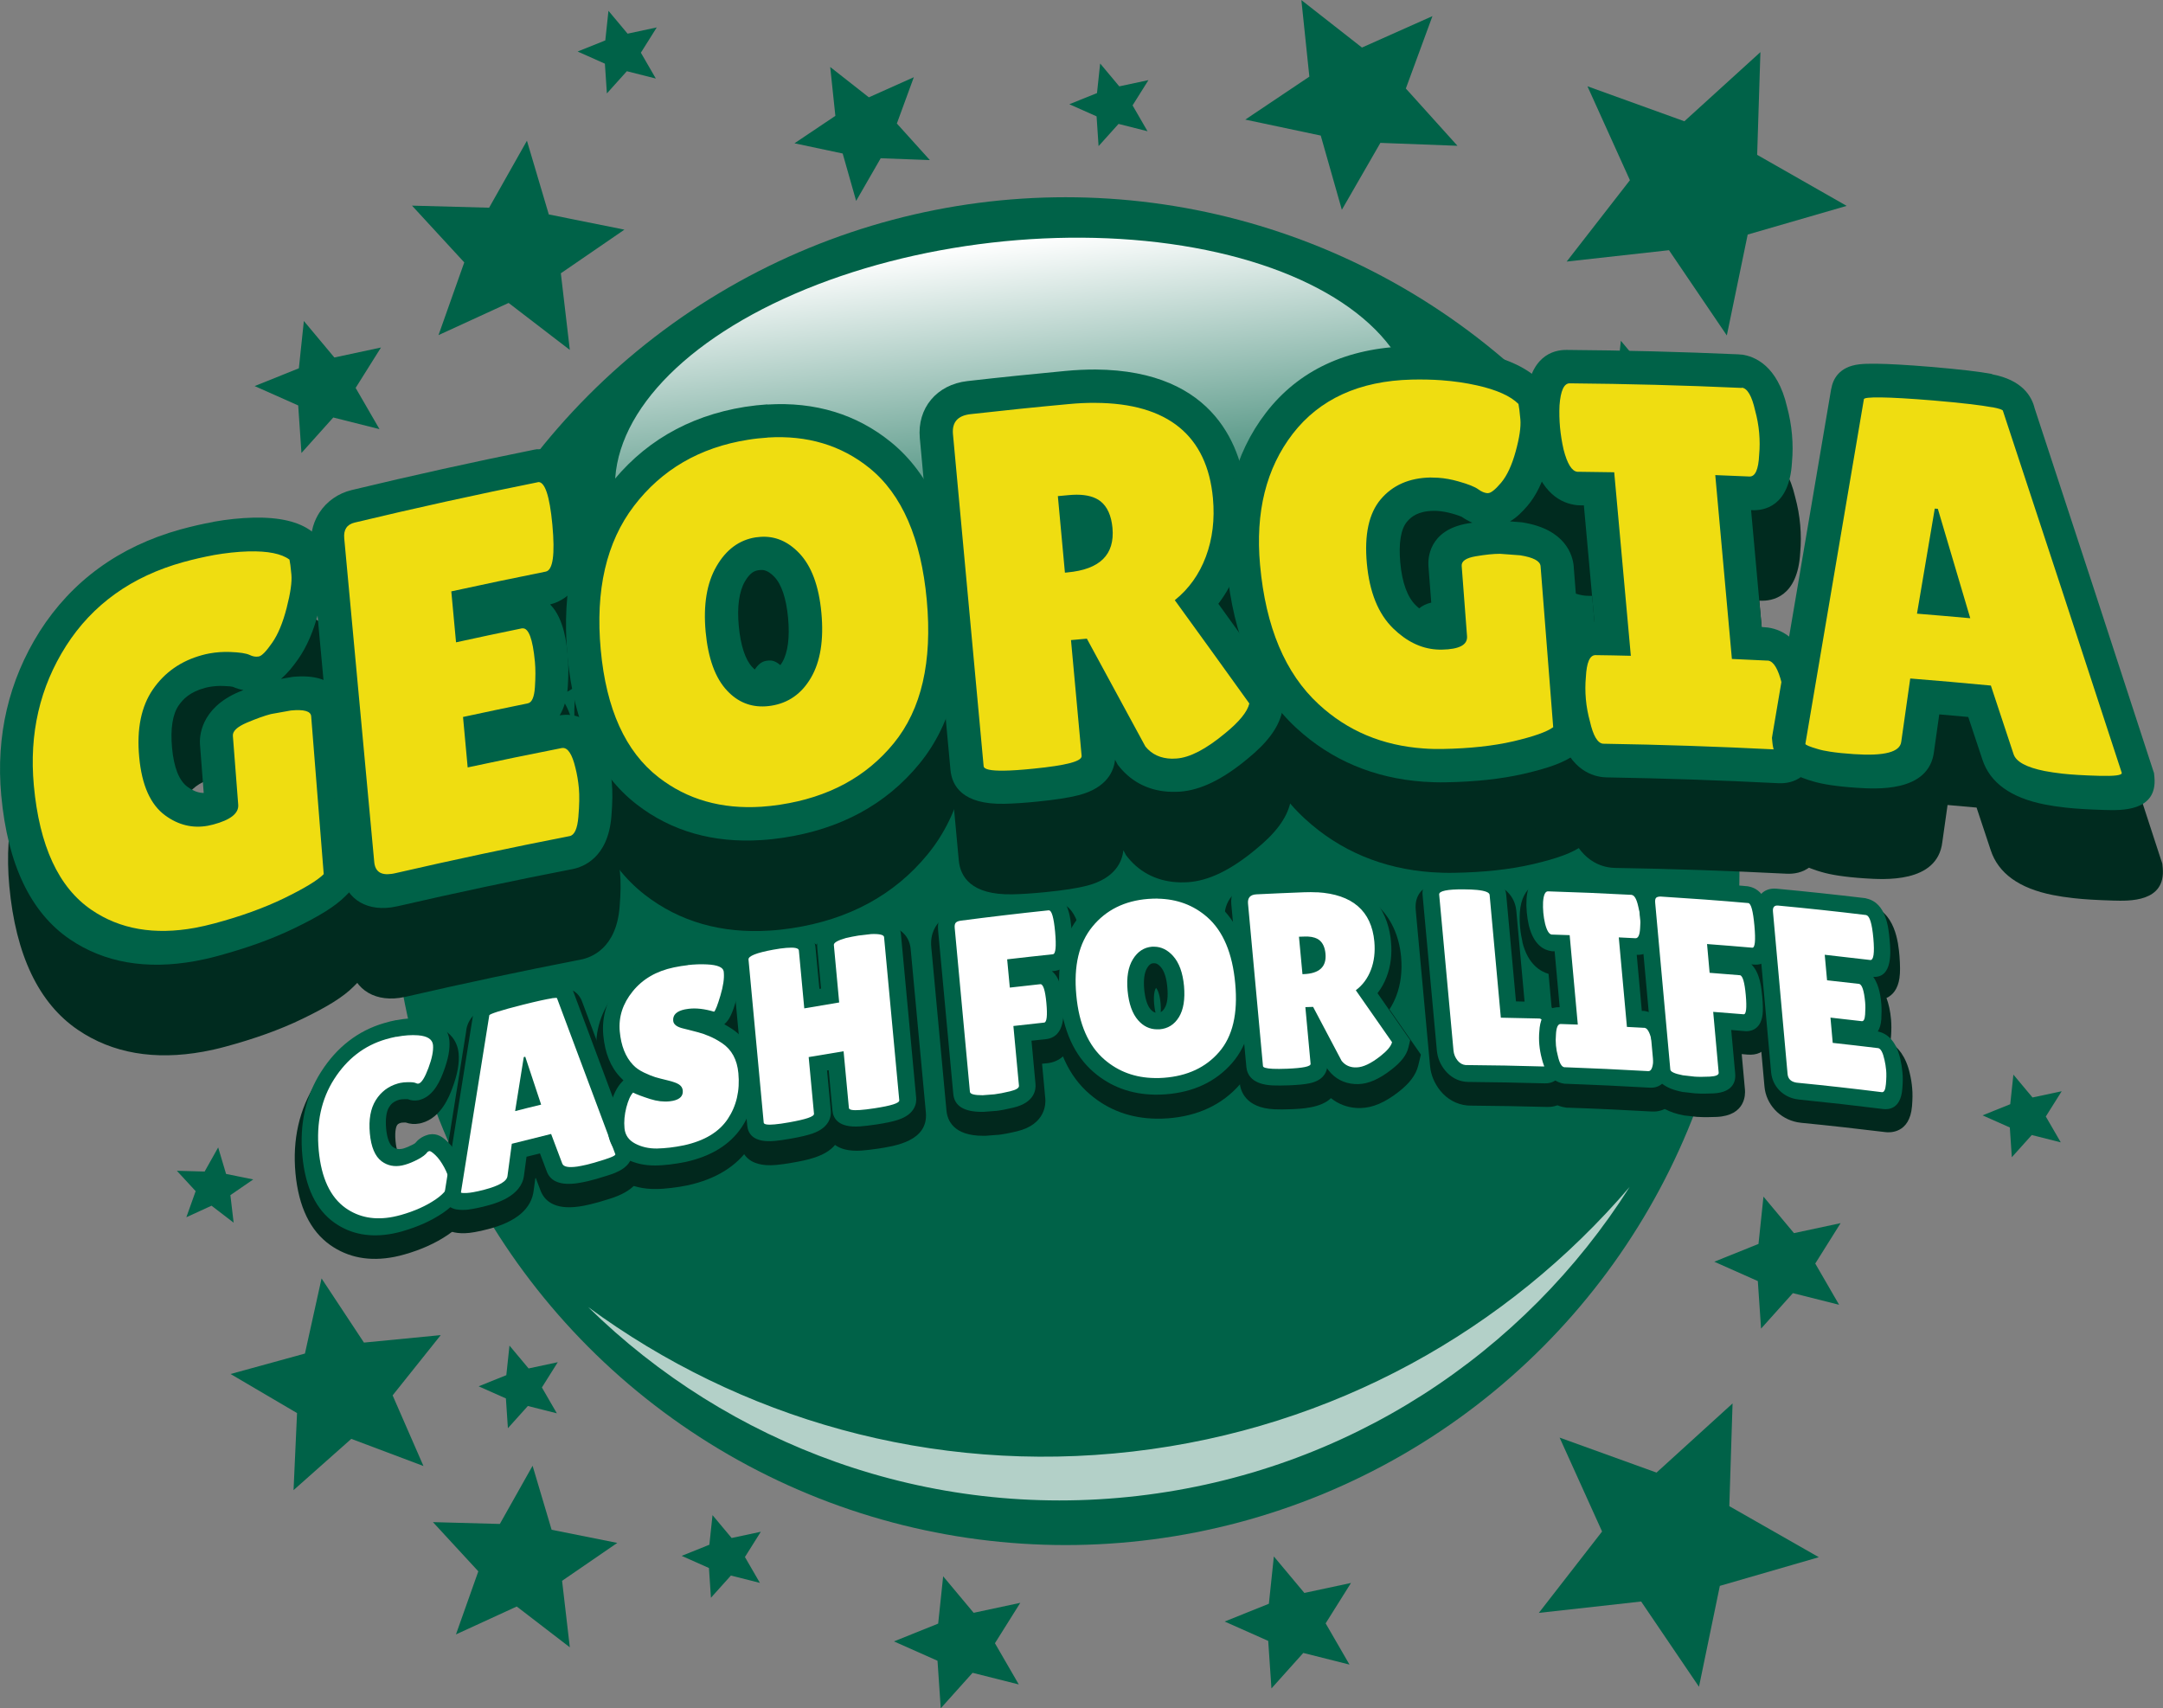
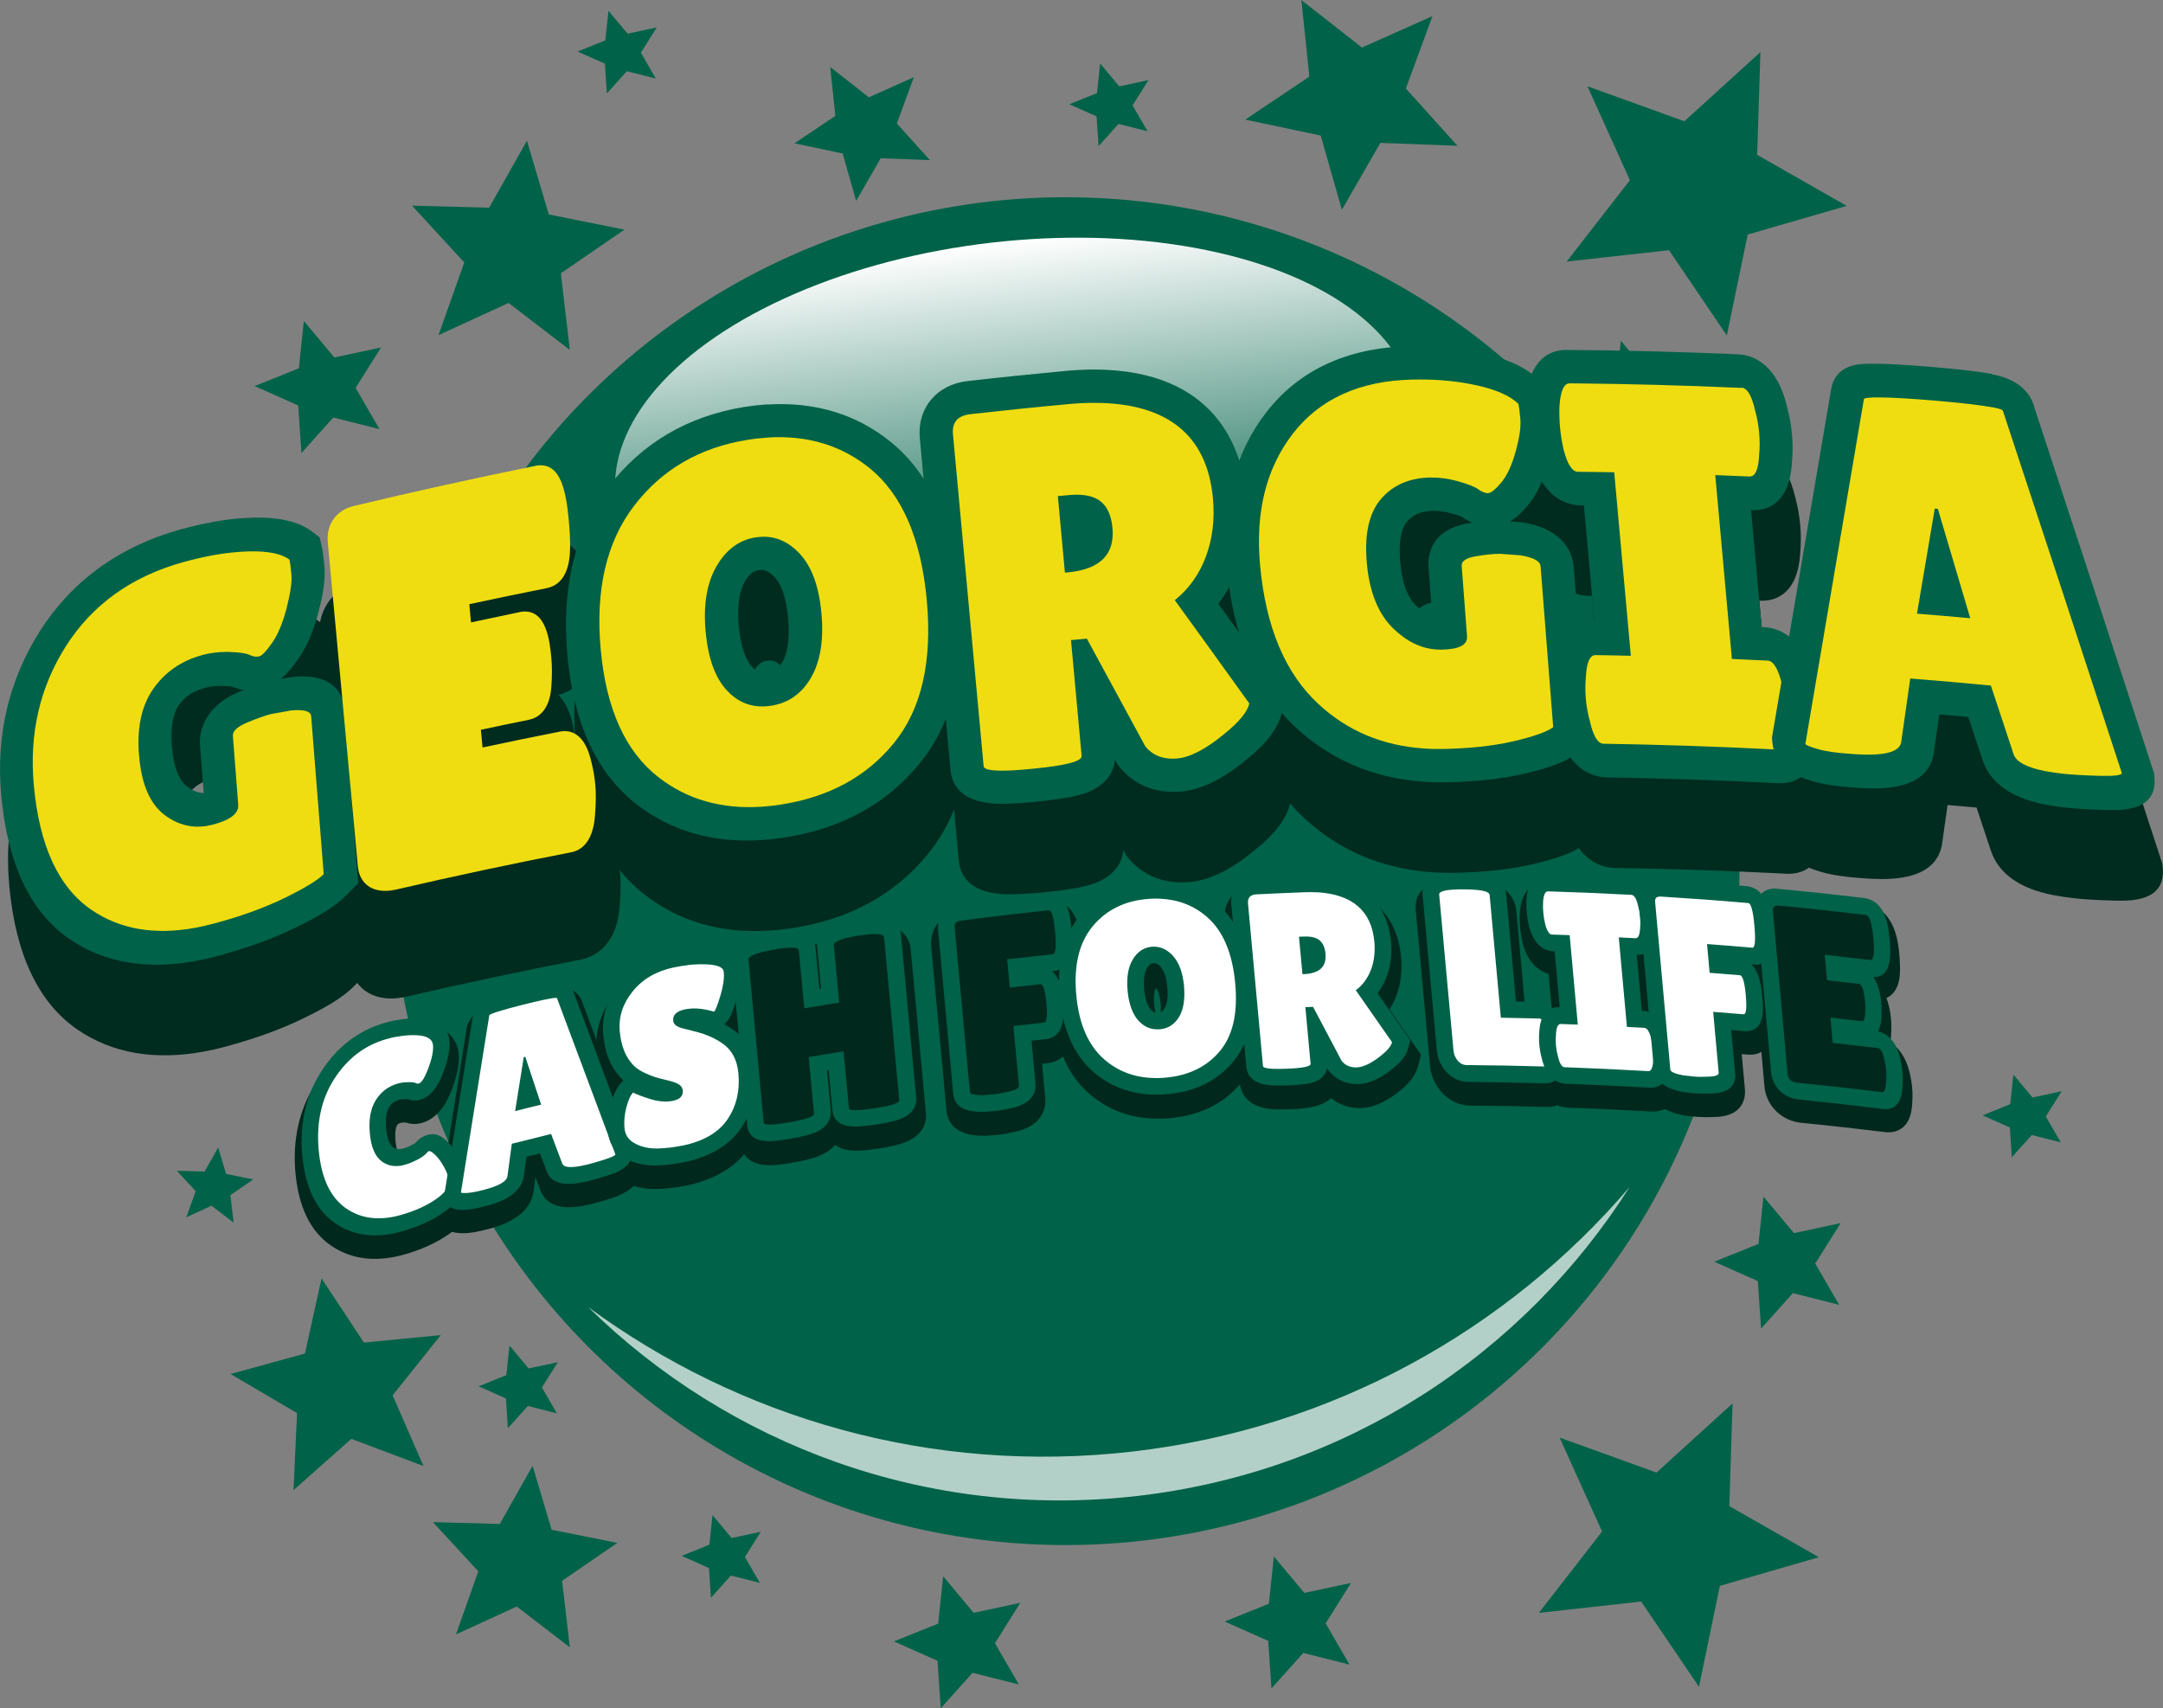
<svg xmlns="http://www.w3.org/2000/svg" id="Layer_2" data-name="Layer 2" viewBox="0 0 260.25 205.52">
  <rect x="0" y="0" width="260.25" height="205.52" fill="#808080" stroke="none" />
  <defs>
    <style>
      .cls-1, .cls-2 {
        fill: #fff;
      }

      .cls-3, .cls-4 {
        fill: #006248;
      }

      .cls-5 {
        fill: #01281d;
      }

      .cls-2 {
        opacity: .7;
      }

      .cls-6 {
        fill: #002b1f;
      }

      .cls-7 {
        fill: #efdd11;
      }

      .cls-4 {
        fill-rule: evenodd;
      }

      .cls-8 {
        fill: url(#linear-gradient);
      }
    </style>
    <linearGradient id="linear-gradient" x1="153.98" y1="123.23" x2="153.98" y2="174.13" gradientTransform="translate(-31.8 -94.19)" gradientUnits="userSpaceOnUse">
      <stop offset="0" stop-color="#fff" />
      <stop offset=".86" stop-color="#006248" />
    </linearGradient>
  </defs>
  <g id="Layer_1-2" data-name="Layer 1">
    <g>
      <circle class="cls-3" cx="128.21" cy="104.81" r="81.08" />
      <path class="cls-2" d="M136.26,174.64c-24.2,2.79-47.3-4.01-65.5-17.39,16.87,16.56,40.8,25.65,66.11,22.73,25.32-2.92,46.55-17.21,59.21-37.18-14.68,17.16-35.62,29.05-59.82,31.84Z" />
      <ellipse class="cls-8" cx="122.18" cy="54.49" rx="48.42" ry="25.45" transform="translate(-5.44 14.35) rotate(-6.58)" />
      <g>
        <g>
          <path class="cls-5" d="M47.49,149.71c-2.57,.5-4.83,.08-6.72-1.25-2.12-1.5-3.37-4.11-3.71-7.78-.34-3.67,.38-6.94,2.15-9.7,1.8-2.82,4.24-4.71,7.25-5.59,.49-.14,.95-.25,1.41-.34,1.06-.21,2.07-.27,2.98-.2,2.24,.19,2.81,1.35,2.9,2.29,.09,.93-.13,2.06-.65,3.47-.49,1.31-1.16,2.69-2.42,3.04-.02,0-.05,.01-.07,.02-.03,0-.06,.01-.1,.02-.37,.07-.73,.02-1.08-.13-.06,0-.19-.02-.43-.02-.26,0-.49,.02-.68,.06-.05,0-.1,.02-.15,.03-.72,.21-1.21,.57-1.58,1.17-.4,.65-.56,1.66-.44,2.92,.12,1.26,.45,2.12,.96,2.5,.42,.32,.88,.41,1.44,.3,.08-.02,.17-.04,.26-.06,.34-.1,.74-.26,1.18-.49,.38-.2,.49-.32,.5-.32,.18-.25,.56-.63,1.21-.82,.02,0,.05-.01,.07-.02,.03,0,.05-.01,.08-.02,.79-.15,1.34,.31,1.84,.78,.46,.44,.88,1.02,1.29,1.78,.44,.81,.66,1.46,.72,2.05,.09,.99-.26,2.46-2.44,3.94-1.3,.88-2.87,1.59-4.67,2.1-.37,.11-.74,.19-1.1,.26Z" />
          <path class="cls-5" d="M47.88,126.54c.94-.18,1.8-.24,2.59-.18,1.13,.09,1.74,.49,1.8,1.17,.06,.69-.12,1.61-.55,2.76-.43,1.15-.82,1.78-1.18,1.88,0,0-.02,0-.03,0-.09,.02-.2,0-.33-.07-.14-.07-.45-.11-.92-.1-.35,0-.66,.03-.94,.08-.1,.02-.19,.04-.28,.07-1.15,.33-2.03,1-2.66,2.01-.63,1.01-.86,2.34-.71,3.99,.15,1.65,.63,2.77,1.42,3.36,.7,.52,1.52,.69,2.46,.51,.13-.02,.26-.06,.39-.09,.45-.13,.96-.34,1.51-.62,.55-.29,.93-.58,1.15-.88,.04-.05,.11-.09,.23-.12,0,0,0,0,0,0,.12-.02,.36,.14,.72,.48,.37,.35,.72,.85,1.07,1.48,.34,.64,.53,1.16,.57,1.55,.07,.76-.47,1.53-1.61,2.31-1.15,.78-2.53,1.39-4.15,1.86-.33,.09-.65,.17-.96,.23-2.2,.43-4.1,.08-5.72-1.07-1.84-1.31-2.92-3.61-3.23-6.92-.31-3.31,.31-6.18,1.86-8.6,1.55-2.42,3.61-4.02,6.2-4.77,.44-.13,.86-.23,1.27-.31m0-3c-.5,.1-1.02,.22-1.55,.38-3.45,1-6.24,3.17-8.31,6.41-1.99,3.13-2.81,6.77-2.44,10.81,.38,4.05,1.78,6.94,4.18,8.64,2.17,1.53,4.76,2.01,7.72,1.43,.4-.08,.82-.18,1.23-.3,1.98-.56,3.73-1.35,5.19-2.34,3.1-2.09,3.38-4.37,3.27-5.56-.07-.77-.35-1.58-.87-2.55-.47-.87-.96-1.55-1.51-2.08-.46-.44-1.43-1.37-2.95-1.09-.05,0-.09,.02-.14,.03-.05,.01-.1,.03-.14,.04-.93,.26-1.57,.77-1.98,1.23-.02,0-.04,.02-.06,.03-.42,.22-.7,.32-.86,.36-.04,.01-.08,.02-.12,.03-.16,.03-.26,.02-.43-.1-.14-.1-.39-.56-.49-1.64-.13-1.37,.15-1.84,.16-1.86,.08-.13,.15-.24,.51-.34,.05,0,.18-.03,.42-.03,.05,0,.09,0,.13,0,.53,.19,1.08,.23,1.65,.12,.05,0,.09-.02,.14-.03,.05-.01,.11-.03,.16-.04,2.34-.65,3.31-3.23,3.67-4.2,.62-1.65,.86-3.02,.75-4.19-.09-.92-.65-3.12-4-3.4-1.04-.09-2.17-.01-3.36,.22h0Z" />
        </g>
        <g>
          <path class="cls-5" d="M57.08,146.75c-.37,.06-.68,.1-.96,.11-.6,.02-1.85,.06-1.98-1.18,0-.06-.01-.13-.02-.19,1.14-7.13,2.28-14.26,3.42-21.38,.06-1.31,1.54-1.79,2.27-2.02,.71-.23,1.74-.51,3.14-.86,1.73-.43,2.91-.69,3.62-.8,1.43-.21,1.93,.32,2.07,.89,2.35,6.28,4.7,12.57,7.05,18.88,0,.06,.01,.12,.02,.19,.14,1.56-1.62,2.11-2.57,2.41-.96,.3-1.71,.52-2.3,.65-.44,.1-.84,.18-1.2,.23-1.77,.25-2.85-.13-3.23-1.16-.32-.84-.63-1.68-.94-2.52-.8,.2-1.6,.39-2.4,.59-.12,.89-.24,1.78-.36,2.66-.21,2.15-3.05,2.87-4.11,3.15-.59,.15-1.09,.27-1.52,.34Z" />
          <path class="cls-5" d="M66.57,121.93c.41-.06,.62-.06,.63,0,2.34,6.24,4.68,12.51,7.03,18.79,.01,.14-.44,.35-1.34,.64-.91,.29-1.63,.49-2.17,.62-.39,.09-.75,.16-1.06,.2-1.07,.15-1.67,.03-1.82-.37-.45-1.19-.89-2.38-1.34-3.56-1.58,.38-3.16,.78-4.74,1.18-.17,1.29-.35,2.58-.52,3.87-.06,.64-.99,1.18-2.77,1.65-.54,.14-1,.25-1.38,.31-.29,.05-.54,.08-.74,.08-.47,.01-.7,0-.71-.07,1.13-7.1,2.27-14.2,3.41-21.3-.01-.15,1.34-.59,4.06-1.28,1.67-.42,2.83-.67,3.48-.77m-4.42,13.57c1.04-.26,2.08-.52,3.13-.78-.64-1.92-1.27-3.84-1.91-5.76-.06,.01-.12,.03-.18,.04-.35,2.17-.69,4.33-1.04,6.5m4.42-16.57s0,0,0,0c-.75,.11-1.98,.38-3.75,.82-1.43,.36-2.48,.65-3.23,.89-2.8,.89-3.46,2.45-3.54,3.56-1.12,7.03-2.25,14.07-3.37,21.11-.02,.13-.04,.26-.06,.39,.01,.13,.02,.25,.04,.38,.1,1.1,.75,2.38,3.26,2.3,.34-.01,.72-.05,1.16-.13,.48-.08,1.02-.2,1.66-.37,3.37-.88,5.21-2.44,5.46-4.69,.06-.47,.13-.94,.19-1.42,.02,0,.04-.01,.06-.02,.19,.49,.37,.99,.56,1.48,.42,1.13,1.56,2.38,4.64,1.94,.4-.06,.85-.14,1.33-.26,.62-.14,1.42-.37,2.42-.69,2.7-.85,3.98-2.24,3.8-4.18-.01-.12-.02-.25-.03-.37-.04-.11-.08-.23-.13-.34-2.35-6.3-4.69-12.58-7.03-18.84,0,0,0,0,0,0-.3-.81-1.14-1.93-3.44-1.58t0,0Z" />
        </g>
        <g>
          <path class="cls-5" d="M80.76,141.42c-.6,.07-1.18,.11-1.73,.11-1.22,.01-2.33-.24-3.3-.76-1.15-.61-1.81-1.6-1.93-2.85-.09-.98,0-2,.27-3.04,.31-1.18,.7-1.99,1.24-2.56,.2-.21,.39-.41,.59-.62-.28-.2-.53-.42-.74-.66-1.08-1.13-1.73-2.74-1.92-4.77-.2-2.15,.45-4.18,1.93-6.01,1.45-1.8,3.44-2.98,5.94-3.5,.62-.13,1.24-.23,1.82-.3,.89-.1,1.75-.13,2.57-.09,.72,.03,2.93,.16,3.24,1.93,0,.07,.02,.14,.02,.21,.09,.98-.06,2.07-.47,3.42-.54,1.82-.85,2.35-1.25,2.71-.21,.19-.41,.38-.62,.56,.49,.22,1,.51,1.55,.87,1.49,1.02,2.34,2.57,2.53,4.6,.23,2.47-.29,4.67-1.56,6.55-1.31,1.95-3.43,3.24-6.31,3.88-.66,.14-1.29,.24-1.87,.31Z" />
          <path class="cls-5" d="M82.92,117.96c.81-.09,1.59-.12,2.33-.08,1.25,.06,1.91,.34,2,.83,0,.06,.01,.12,.02,.18,.06,.69-.07,1.61-.41,2.75-.34,1.14-.6,1.79-.76,1.94-1.14-.34-2.16-.46-3.06-.36-.15,.02-.31,.04-.45,.07-1.01,.21-1.48,.67-1.41,1.38,.04,.43,.44,.74,1.21,.92,.17,.05,.41,.11,.72,.18,.31,.08,.67,.17,1.08,.28,.41,.11,.85,.26,1.32,.46,.48,.2,1,.48,1.56,.85,1.15,.78,1.8,1.98,1.95,3.6,.2,2.11-.23,3.95-1.28,5.52-1.05,1.57-2.8,2.61-5.25,3.16-.6,.12-1.17,.22-1.71,.28-.55,.06-1.07,.1-1.56,.1-.99,0-1.86-.19-2.63-.61-.77-.41-1.19-1.02-1.27-1.83s0-1.64,.22-2.51c.23-.86,.49-1.46,.81-1.79,.41,.21,1.1,.47,2.07,.79,.82,.27,1.6,.36,2.34,.27,.13-.02,.26-.04,.39-.06,.85-.18,1.24-.59,1.18-1.24-.03-.3-.17-.53-.43-.71-.26-.18-.72-.35-1.39-.51-.67-.16-1.17-.29-1.5-.39-.33-.1-.78-.28-1.35-.55-.56-.27-1-.58-1.32-.93-.9-.95-1.43-2.28-1.59-4.01-.16-1.73,.35-3.34,1.55-4.82,1.19-1.48,2.85-2.44,4.96-2.88,.58-.12,1.14-.21,1.69-.27m0-3c-.64,.07-1.3,.18-1.96,.32-2.88,.6-5.21,2-6.91,4.12-1.74,2.17-2.54,4.67-2.3,7.21,.21,2.2,.9,3.99,2.07,5.33-.51,.71-.89,1.61-1.19,2.75-.32,1.22-.42,2.42-.31,3.57,.16,1.69,1.08,3.06,2.59,3.87,1.17,.62,2.5,.93,3.96,.91,.6,0,1.24-.05,1.89-.13,.63-.07,1.3-.18,1.99-.32,3.37-.75,5.85-2.28,7.42-4.6,1.48-2.2,2.1-4.75,1.84-7.59-.23-2.42-1.3-4.36-3.09-5.59-.05-.03-.09-.06-.14-.09,.36-.62,.63-1.41,.96-2.5,.46-1.54,.64-2.82,.53-3.91,0-.06-.01-.12-.02-.17,0-.04,0-.08-.01-.12,0-.04-.01-.08-.02-.12-.23-1.28-1.19-2.86-4.49-3.03-.89-.05-1.84-.02-2.8,.09t0,0Z" />
        </g>
        <g>
          <path class="cls-5" d="M93.37,138.67c-.66,.06-2.64,.24-2.8-1.43-.61-6.54-1.22-13.09-1.83-19.63-.04-.46,.1-.94,.41-1.34,.57-.75,1.64-1.19,3.92-1.6,.66-.12,1.24-.2,1.72-.24,1.89-.16,2.9,.37,3.01,1.55,.17,1.83,.34,3.66,.51,5.49,.4-.07,.8-.13,1.2-.2-.17-1.81-.34-3.62-.51-5.43-.16-1.73,1.94-2.34,2.63-2.53,.62-.15,1.17-.26,1.7-.34,.55-.07,1.1-.13,1.66-.19,.02,0,.04,0,.06,0,.71-.03,2.85-.09,3.02,1.64,.61,6.55,1.22,13.1,1.83,19.65,.05,.56-.12,1.59-1.84,2.14-.58,.19-1.4,.36-2.51,.53-.77,.12-1.39,.19-1.91,.23-.66,.04-2.65,.18-2.81-1.5-.17-1.78-.33-3.56-.5-5.34-.4,.07-.8,.13-1.2,.2,.17,1.78,.33,3.56,.5,5.34,.05,.56-.12,1.59-1.84,2.18-.58,.2-1.4,.39-2.51,.58-.77,.14-1.39,.22-1.91,.27,0,0,0,0,0,0Z" />
          <path class="cls-5" d="M105,114.25c1.01-.04,1.53,.09,1.56,.37,.61,6.55,1.22,13.09,1.83,19.64,.03,.34-.96,.65-2.98,.96-.72,.11-1.31,.18-1.77,.21-.85,.06-1.29-.02-1.31-.24-.21-2.28-.42-4.55-.64-6.83-1.4,.23-2.8,.46-4.2,.7,.21,2.27,.42,4.55,.64,6.82,.03,.34-.96,.67-2.98,1.03-.71,.13-1.3,.21-1.77,.25-.85,.08-1.28,0-1.3-.21-.61-6.55-1.22-13.09-1.83-19.64-.04-.41,.95-.81,2.97-1.18,.62-.11,1.15-.19,1.58-.22,.98-.08,1.48,.02,1.51,.31,.22,2.32,.43,4.65,.65,6.97,1.4-.24,2.8-.48,4.2-.7-.21-2.3-.43-4.61-.64-6.91-.02-.28,.46-.56,1.44-.84,.52-.12,1.03-.22,1.53-.3,.51-.06,1.02-.12,1.54-.18m-.04-3s-.08,0-.12,.01c-.51,.06-1.02,.12-1.54,.18-.02,0-.04,0-.06,0-.02,0-.04,0-.06,0-.56,.09-1.15,.21-1.75,.35-.02,0-.04,.01-.07,.02-.02,0-.04,.01-.07,.02-1.58,.45-2.53,1.11-3.09,1.81-.66-.52-1.73-.89-3.43-.74-.53,.05-1.14,.13-1.86,.26-1.24,.23-2.15,.47-2.86,.75-2.93,1.18-2.87,3.51-2.83,3.97,.61,6.54,1.22,13.08,1.83,19.62,.08,.91,.67,2.98,4.3,2.65,.56-.05,1.23-.14,2.05-.29,1.39-.25,3.85-.66,5.04-2.12,.64,.47,1.63,.78,3.17,.68,.56-.04,1.23-.12,2.05-.24,1.96-.31,6.03-.88,5.71-4.36-.61-6.55-1.22-13.1-1.83-19.66-.11-1.14-.83-3.05-4.47-2.93-.04,0-.08,0-.12,0t0,0Z" />
        </g>
        <g>
          <path class="cls-5" d="M118.38,135.16c-.7,0-2.82,.01-2.98-1.72-.61-6.57-1.22-13.14-1.83-19.7-.09-1.01,.29-1.6,.62-1.92,.36-.35,.85-.57,1.45-.65,3.56-.46,7.12-.88,10.68-1.26,.03,0,.06,0,.09,0,1.87-.03,2.09,2.36,2.24,3.93,.14,1.55,.38,4.13-1.63,4.34-1.33,.14-2.66,.28-4,.44,.01,.14,.03,.28,.04,.42,.74-.08,1.49-.17,2.23-.25,.03,0,.06,0,.09,0,1.87-.03,2.09,2.33,2.21,3.6,.08,.88,.09,1.55,.04,2.05-.19,1.68-1.33,1.92-1.67,1.96-.73,.08-1.46,.16-2.19,.24,.18,1.9,.35,3.8,.53,5.7,.06,.65-.15,1.81-2.26,2.31-.8,.19-1.48,.32-2.04,.39-.51,.04-1.03,.08-1.54,.12-.02,0-.04,0-.06,0Z" />
          <path class="cls-5" d="M126.4,111.41c.33,0,.58,.86,.74,2.59,.16,1.76,.07,2.66-.27,2.69-1.83,.19-3.67,.4-5.5,.61,.11,1.13,.21,2.27,.32,3.4,1.22-.14,2.44-.28,3.67-.41,0,0,.01,0,.02,0,.33,0,.57,.75,.7,2.26,.14,1.54,.05,2.33-.27,2.36-1.23,.13-2.46,.27-3.7,.41,.22,2.39,.45,4.79,.67,7.18,.03,.28-.33,.5-1.08,.68-.74,.18-1.36,.3-1.87,.36-.47,.04-.95,.07-1.42,.11-.99,0-1.5-.13-1.53-.41-.61-6.57-1.22-13.14-1.83-19.71-.03-.32,.02-.53,.14-.65,.12-.12,.31-.19,.57-.23,3.53-.46,7.07-.88,10.61-1.25,0,0,.01,0,.02,0m0-3s-.09,0-.14,0c-.05,0-.1,.01-.16,.02-3.54,.38-7.07,.8-10.61,1.26-.94,.12-1.73,.49-2.35,1.1-.46,.44-1.24,1.47-1.08,3.16,.61,6.56,1.22,13.13,1.83,19.69,.11,1.14,.82,3.03,4.44,3.02,.04,0,.08,0,.12,0,.04,0,.08,0,.12,0,.47-.04,.95-.08,1.42-.11,.02,0,.04,0,.06,0,.02,0,.04,0,.06,0,.63-.08,1.35-.21,2.22-.42,3.55-.83,3.5-3.42,3.45-3.93-.13-1.4-.26-2.8-.39-4.21,.23-.02,.46-.05,.69-.07,1.24-.13,2.78-1.07,3.03-3.3,.07-.61,.06-1.36-.03-2.36-.06-.61-.17-1.84-.66-2.92,2.14-1.1,1.85-4.3,1.72-5.62-.15-1.59-.49-5.33-3.74-5.28h0Z" />
        </g>
        <g>
          <path class="cls-5" d="M139.13,133.08c-2.7-.04-5.06-.9-7.02-2.58-2.24-1.92-3.56-4.85-3.92-8.75-.36-3.9,.41-7.05,2.28-9.34,1.88-2.3,4.48-3.61,7.72-3.87,.44-.03,.87-.05,1.29-.04,2.69,.04,5.03,.93,6.95,2.62,2.21,1.95,3.52,4.98,3.89,8.99,.37,4.02-.39,7.16-2.27,9.33-1.88,2.17-4.46,3.37-7.67,3.61-.42,.03-.84,.04-1.24,.04Zm-.2-15.81c-.34,.03-.74,.14-1.15,.8-.4,.65-.54,1.61-.42,2.86,.12,1.26,.42,2.17,.9,2.71,.43,.5,.83,.56,1.12,.57,.06,0,.11,0,.17,0,.53-.04,.88-.27,1.19-.77,.38-.62,.51-1.58,.4-2.84-.12-1.25-.43-2.17-.93-2.73-.48-.53-.86-.6-1.14-.6-.05,0-.1,0-.15,0Z" />
          <path class="cls-5" d="M139.48,110c2.33,.03,4.32,.78,5.97,2.23,1.91,1.68,3.03,4.34,3.36,7.96,.34,3.63-.31,6.37-1.93,8.25-1.62,1.88-3.84,2.9-6.65,3.12-.38,.03-.75,.04-1.11,.03-2.34-.03-4.35-.77-6.03-2.21-1.94-1.67-3.08-4.25-3.4-7.77-.33-3.51,.32-6.27,1.95-8.25,1.63-1.98,3.85-3.1,6.69-3.32,.39-.03,.77-.04,1.15-.04m-.1,15.73c.1,0,.21,0,.31,0,1.01-.08,1.79-.56,2.35-1.47,.55-.9,.75-2.15,.61-3.75-.15-1.6-.59-2.8-1.32-3.61-.66-.73-1.41-1.1-2.25-1.11-.09,0-.19,0-.28,0-.96,.08-1.73,.58-2.3,1.51-.57,.93-.78,2.19-.64,3.77,.15,1.59,.57,2.77,1.27,3.57,.63,.71,1.38,1.07,2.25,1.09m.1-18.73h0c-.46,0-.94,0-1.42,.05-3.66,.29-6.6,1.8-8.75,4.43-2.14,2.62-3.02,6.14-2.62,10.44,.4,4.29,1.89,7.56,4.44,9.73,2.24,1.92,4.93,2.9,8,2.94,.45,0,.92,0,1.38-.04,3.62-.27,6.55-1.64,8.69-4.1,2.15-2.47,3.03-5.97,2.62-10.41-.41-4.42-1.89-7.8-4.41-10.03-2.2-1.94-4.87-2.96-7.93-3.01h0Zm-.06,15.71s-.01-.02-.02-.03c-.1-.11-.41-.56-.53-1.86-.12-1.26,.11-1.78,.21-1.95,0,0,0-.01,.01-.02,0,0,0,0,.01,.01,.1,.11,.42,.56,.54,1.85,.12,1.31-.11,1.82-.19,1.94-.01,.02-.02,.04-.03,.05t0,0Z" />
        </g>
        <g>
          <path class="cls-5" d="M153.31,131.96c-1.67-.08-2.57-.66-2.68-1.76-.6-6.52-1.2-13.03-1.8-19.55-.09-.97,.26-1.58,.58-1.92,.3-.32,.85-.72,1.8-.77,1.91-.1,3.82-.18,5.74-.25,.6-.02,1.18-.02,1.73,.01,4.99,.29,7.96,2.97,8.37,7.4,.13,1.46-.03,2.82-.5,4.04-.3,.8-.72,1.51-1.26,2.12,1.34,1.92,2.67,3.84,4.01,5.76-.05,.22-.11,.44-.16,.66-.2,.82-.8,1.59-1.9,2.44-1.37,1.07-2.57,1.61-3.69,1.64-.14,0-.28,0-.41,0-1.1-.08-2.04-.56-2.71-1.42-.03-.04-.06-.08-.09-.12-.38-.71-.75-1.42-1.13-2.14,.05,.56,.1,1.12,.16,1.68,.18,1.98-2.33,2.06-4.17,2.14-.77,.03-1.39,.04-1.89,.01Zm4.86-15.2s-.01-.15-.02-.17c0,.06,.01,.11,.02,.17Z" />
          <path class="cls-5" d="M158.67,109.23c4.24,.25,6.53,2.26,6.87,5.93,.11,1.24-.02,2.38-.41,3.4-.39,1.02-.99,1.84-1.82,2.46,1.45,2.08,2.91,4.16,4.36,6.25-.12,.48-.58,1.04-1.41,1.68-1.12,.88-2.07,1.33-2.85,1.35-.09,0-.19,0-.27,0-.65-.04-1.16-.31-1.54-.79-1.14-2.17-2.28-4.33-3.43-6.49-.31,.01-.62,.02-.93,.03,.21,2.27,.42,4.54,.63,6.82,.03,.32-.91,.51-2.81,.59-.71,.03-1.3,.04-1.75,.01-.77-.04-1.16-.15-1.17-.33-.6-6.52-1.2-13.04-1.8-19.55-.06-.7,.27-1.07,1.01-1.11,1.91-.1,3.82-.18,5.74-.25,.56-.02,1.09-.02,1.59,.01m-1.79,9.85s.1,0,.15,0c1.9-.07,2.78-.89,2.63-2.47-.07-.72-.3-1.25-.7-1.59-.32-.27-.79-.43-1.39-.46-.15,0-.3,0-.47,0-.21,0-.42,.02-.63,.02,.14,1.5,.28,3,.42,4.5m1.79-12.85c-.59-.03-1.22-.04-1.86-.02-1.91,.07-3.82,.16-5.74,.25-2.38,.12-3.96,1.93-3.74,4.27,.6,6.51,1.2,13.03,1.81,19.54,.08,.91,.66,3.02,4.18,3.18,.55,.03,1.21,.02,2.03-.01,1.21-.05,3.56-.14,4.77-1.33,.85,.69,1.89,1.1,3.03,1.18,.18,.01,.36,.02,.55,.01,1.44-.03,2.92-.67,4.55-1.94,1.33-1.03,2.09-2.04,2.37-3.17,.11-.44,.21-.88,.32-1.32-.27-.39-.55-.79-.82-1.18-.99-1.42-1.97-2.85-2.96-4.26,.32-.5,.6-1.04,.82-1.62,.54-1.42,.73-3,.58-4.69-.48-5.25-4.08-8.54-9.87-8.88t0,0Z" />
        </g>
        <g>
          <path class="cls-5" d="M176.51,131.5c-.81-.08-1.55-.49-2.09-1.16-.5-.62-.79-1.33-.86-2.12-.57-6.25-1.15-12.49-1.72-18.73-.19-2.14,2.65-2.15,4.34-2.14,.67,0,1.25,.03,1.73,.08,1.89,.19,2.89,.91,3,2.11,.4,4.42,.81,8.85,1.21,13.28,1.06,.02,2.12,.04,3.18,.07,.04,0,.07,0,.11,.01,1.12,.13,1.89,1.06,2.3,2.76,.12,.56,.21,1.1,.26,1.65,.05,.54,.07,1.1,.05,1.66-.17,2.3-1.18,2.74-2.01,2.71-3.07-.09-6.14-.14-9.22-.16-.09,0-.19,0-.28-.01Z" />
          <path class="cls-5" d="M177.91,108.93c.98,.1,1.48,.3,1.51,.59,.45,4.93,.9,9.85,1.35,14.78,1.54,.02,3.07,.06,4.61,.1,.01,0,.02,0,.04,0,.34,.04,.62,.52,.84,1.44,.1,.47,.17,.94,.22,1.42,.04,.48,.06,.98,.05,1.48-.07,.96-.29,1.44-.65,1.43-3.07-.09-6.14-.14-9.22-.16-.05,0-.09,0-.14,0-.38-.04-.7-.22-.96-.54-.29-.36-.46-.77-.5-1.24-.57-6.25-1.14-12.5-1.72-18.74-.04-.42,.96-.64,2.98-.62,.62,0,1.15,.03,1.59,.07m0-3c-.53-.05-1.14-.08-1.87-.09-1.65-.02-6.04,0-5.7,3.65,.57,6.24,1.15,12.49,1.72,18.73,.1,1.09,.53,2.12,1.23,2.99,.83,1.03,1.98,1.66,3.23,1.78,.14,.01,.27,.02,.42,.02,3.07,.02,6.15,.08,9.22,.16,.92,.02,3.1-.29,3.36-3.86,0-.02,0-.05,0-.07,0-.02,0-.05,0-.07,.02-.62,0-1.24-.06-1.84-.05-.61-.15-1.22-.28-1.81,0,0,0-.02,0-.03,0,0,0-.02,0-.03-.77-3.25-2.68-3.96-3.75-4.08-.05,0-.09-.01-.14-.02-.06,0-.12,0-.17,0-.54-.01-1.08-.03-1.61-.04-.36-3.92-.72-7.85-1.07-11.77-.09-.96-.7-3.25-4.5-3.64h0Z" />
        </g>
        <g>
          <path class="cls-5" d="M188.4,131.74c-.76-.1-1.77-.63-2.23-2.65-.13-.44-.22-.98-.27-1.51-.05-.53-.05-1.06,0-1.58,.1-2.18,1.25-2.48,1.93-2.46,.19,0,.38,.01,.57,.02-.24-2.58-.47-5.16-.71-7.74-.23,0-.46-.01-.7-.02-.04,0-.07,0-.11-.01-1.09-.13-1.85-1.01-2.25-2.61-.12-.53-.2-1.04-.25-1.55-.05-.5-.06-1.01-.03-1.51,.15-2.14,1.15-2.56,1.96-2.54,3.37,.1,6.74,.23,10.1,.41,.03,0,.07,0,.1,.01,.76,.11,1.77,.67,2.23,2.71,.13,.46,.22,.99,.27,1.52,.05,.53,.05,1.06,0,1.57-.1,2.18-1.25,2.45-1.92,2.42-.17,0-.34-.02-.51-.03,.23,2.58,.47,5.17,.7,7.75,.22,.01,.44,.02,.66,.04,.04,0,.07,0,.11,.01,1.09,.16,1.84,1.06,2.25,2.68,.13,.49,.23,1.03,.28,1.56,.05,.53,.05,1.06,0,1.57-.15,2.07-1.14,2.45-1.95,2.41-3.37-.19-6.75-.34-10.12-.46-.04,0-.07,0-.11-.01Z" />
          <path class="cls-5" d="M196.52,109.5c.32,.05,.58,.49,.77,1.33,.12,.43,.2,.86,.24,1.31,.04,.44,.04,.88,0,1.3-.04,.86-.23,1.28-.57,1.27-.67-.04-1.33-.07-2-.1,.33,3.59,.65,7.18,.98,10.77,.7,.04,1.39,.07,2.09,.11,.01,0,.02,0,.04,0,.32,.05,.59,.49,.8,1.34,.12,.43,.2,.87,.24,1.31,.04,.44,.04,.88,0,1.3-.06,.86-.26,1.28-.6,1.26-3.35-.19-6.7-.34-10.06-.45-.01,0-.02,0-.04,0-.32-.04-.58-.48-.77-1.32-.12-.43-.2-.86-.24-1.3-.04-.44-.04-.88,0-1.3,.04-.86,.23-1.29,.57-1.28,.69,.02,1.37,.05,2.06,.07-.33-3.59-.65-7.17-.98-10.76-.71-.02-1.41-.05-2.12-.07-.01,0-.02,0-.04,0-.32-.04-.59-.48-.8-1.32-.1-.42-.17-.86-.21-1.3-.04-.44-.05-.88-.03-1.3,.06-.86,.26-1.29,.6-1.28,3.35,.1,6.69,.23,10.03,.41,.01,0,.02,0,.04,0m0-3s-.09-.01-.14-.02c-.06,0-.12,0-.17-.01-3.34-.17-6.68-.3-10.03-.4-.72-.02-3.07,.2-3.32,3.74,0,.01,0,.02,0,.03,0,.01,0,.02,0,.03-.03,.56-.02,1.14,.04,1.72,.05,.58,.15,1.16,.28,1.73,0,0,0,.02,0,.03,0,0,0,.02,0,.03,.66,2.64,2.16,3.5,3.14,3.79,.15,1.65,.3,3.31,.45,4.96-.97,.25-2.23,1.08-2.37,3.62-.05,.58-.05,1.18,0,1.79,.06,.61,.16,1.21,.32,1.8,.77,3.21,2.82,3.8,3.67,3.91,.05,0,.09,.01,.14,.02,.06,0,.12,0,.17,0,3.36,.11,6.71,.27,10.06,.46,.71,.04,3.04-.09,3.31-3.58,.05-.59,.05-1.21,0-1.82-.05-.61-.17-1.23-.33-1.84-.66-2.61-2.11-3.53-3.09-3.85-.15-1.67-.3-3.33-.45-5,.96-.25,2.17-1.05,2.31-3.53,.05-.58,.05-1.18,0-1.78-.05-.6-.16-1.21-.32-1.8-.76-3.24-2.81-3.89-3.67-4.01h0Z" />
        </g>
        <g>
          <path class="cls-5" d="M202.61,132.69c-.69-.13-2.8-.52-2.96-2.29-.61-6.68-1.21-13.37-1.82-20.05-.09-1.02,.28-1.54,.61-1.79,.37-.29,.85-.42,1.45-.38,3.53,.21,7.05,.46,10.57,.76,.03,0,.06,0,.09,.01,1.85,.33,2.07,2.76,2.22,4.36,.19,2.13,.07,3.07-.46,3.62-.3,.3-.7,.45-1.15,.41-1.32-.11-2.63-.22-3.95-.32,.01,.14,.03,.28,.04,.43,.74,.06,1.47,.11,2.21,.17,.03,0,.06,0,.09,.01,1.85,.32,2.07,2.73,2.18,4.02,.08,.9,.09,1.57,.04,2.06-.19,1.64-1.31,1.67-1.65,1.64-.72-.06-1.45-.12-2.17-.18,.17,1.93,.35,3.86,.52,5.8,.06,.66-.15,1.78-2.24,1.88-.79,.04-1.47,.04-2.02,0-.51-.06-1.02-.11-1.53-.17-.02,0-.04,0-.06-.01Z" />
          <path class="cls-5" d="M210.55,110.46c.33,.06,.57,.97,.73,2.73,.16,1.79,.07,2.67-.26,2.64-1.81-.15-3.62-.3-5.44-.43,.1,1.15,.21,2.31,.31,3.46,1.21,.09,2.42,.18,3.63,.28,0,0,.01,0,.02,0,.33,.06,.56,.85,.7,2.39,.14,1.57,.05,2.34-.26,2.31-1.22-.1-2.44-.2-3.66-.29,.22,2.44,.44,4.87,.66,7.31,.03,.28-.33,.44-1.06,.48-.74,.04-1.35,.04-1.85,0-.47-.05-.94-.1-1.41-.15-.98-.19-1.49-.42-1.51-.7-.61-6.69-1.21-13.37-1.82-20.05-.03-.32,.02-.53,.14-.62,.12-.09,.31-.13,.57-.12,3.51,.21,7.01,.46,10.5,.76,0,0,.01,0,.02,0m0-3s-.09-.02-.14-.02c-.05,0-.1,0-.15-.01-3.5-.29-7-.54-10.5-.75-.93-.06-1.72,.16-2.34,.65-.46,.36-1.23,1.24-1.08,2.96,.61,6.68,1.21,13.36,1.82,20.04,.1,1.16,.82,3.19,4.41,3.86,.04,0,.08,.01,.12,.02,.04,0,.08,0,.12,.01,.47,.05,.94,.1,1.4,.16,.02,0,.04,0,.06,0,.02,0,.04,0,.06,0,.62,.04,1.34,.04,2.2,0,3.52-.16,3.46-2.76,3.41-3.28-.13-1.43-.26-2.85-.39-4.28,.23,.02,.46,.04,.68,.06,2.29,.19,3.28-1.51,2.96-5.09-.06-.62-.17-1.87-.66-3.05,2.12-.7,1.82-3.95,1.7-5.29-.15-1.62-.49-5.42-3.7-5.99t0,0Z" />
        </g>
        <g>
          <path class="cls-5" d="M216.27,133.56c-1.38-.26-2.35-1.3-2.48-2.66-.59-6.51-1.17-13.02-1.76-19.53-.12-1.36,.68-2.23,1.96-2.11,3.56,.33,7.12,.7,10.67,1.12,.03,0,.06,.01,.09,.02,1.95,.41,2.19,3.04,2.31,4.44,.12,1.37,.38,4.22-1.72,3.96-1.33-.16-2.66-.31-3.99-.46,0,.01,0,.02,0,.03,.8,.09,1.6,.18,2.41,.27,.03,0,.06,.01,.1,.02,1.89,.4,2.11,2.83,2.2,3.87,.05,.51,.05,1.09,0,1.73-.12,1.9-1.27,1.98-1.76,1.92-.76-.09-1.52-.17-2.28-.26,1.34,.15,2.69,.3,4.03,.47,.03,0,.07,.01,.1,.02,1.1,.24,1.84,1.21,2.21,2.89,.1,.44,.18,.94,.23,1.45,.05,.54,.04,1.17-.02,1.93-.16,1.95-1.22,2.11-1.84,2.04-3.37-.41-6.74-.78-10.12-1.12-.12-.01-.24-.03-.35-.05Z" />
          <path class="cls-5" d="M224.76,111.89c.4,.08,.68,1.01,.84,2.76,.16,1.8,.03,2.67-.38,2.62-1.82-.22-3.65-.42-5.47-.61,.09,1.02,.18,2.05,.28,3.07,1.27,.14,2.55,.28,3.82,.42,.01,0,.02,0,.03,0,.36,.07,.6,.81,.73,2.19,.04,.43,.04,.92,0,1.49-.04,.57-.17,.84-.41,.81-1.25-.15-2.51-.29-3.76-.42,.09,1.01,.18,2.03,.27,3.04,1.82,.2,3.63,.4,5.44,.62,.01,0,.02,0,.03,0,.32,.07,.57,.54,.76,1.42,.09,.39,.16,.81,.2,1.25,.04,.44,.03,.99-.03,1.67-.06,.68-.22,1-.5,.96-3.37-.41-6.74-.78-10.12-1.11-.08,0-.15-.02-.22-.03-.61-.12-.94-.46-.99-1.02-.59-6.51-1.17-13.03-1.76-19.54-.05-.53,.15-.77,.61-.73,3.54,.33,7.08,.7,10.6,1.11,0,0,.02,0,.03,0m0-3s-.09-.02-.14-.03c-.05,0-.11-.01-.16-.02-3.53-.41-7.06-.78-10.61-1.11-1.08-.1-2.02,.25-2.63,.98-.38,.45-.8,1.25-.68,2.53,.59,6.51,1.17,13.01,1.76,19.52,.19,2.13,1.82,3.88,3.96,4.29,.16,.03,.32,.05,.49,.07,3.38,.33,6.75,.71,10.12,1.12,.48,.06,2.9,.19,3.18-3.11,.07-.85,.08-1.57,.02-2.19-.05-.59-.14-1.16-.27-1.7-.47-2.14-1.48-3.25-2.37-3.81,.05-.23,.08-.49,.1-.77,.05-.72,.05-1.36,0-1.96-.09-1.05-.29-1.9-.55-2.6,.75-.34,1.37-1.08,1.56-2.39,.1-.68,.09-1.53,0-2.7-.13-1.48-.48-5.43-3.79-6.13h0Z" />
        </g>
      </g>
      <g>
        <g>
          <path class="cls-1" d="M47.32,147.42c-2.44,.48-4.59,.09-6.38-1.18-2.02-1.43-3.22-3.94-3.55-7.49-.33-3.54,.36-6.69,2.05-9.34,1.71-2.69,4.04-4.49,6.9-5.33,.47-.14,.92-.25,1.36-.34,1.02-.2,1.98-.26,2.85-.19,1.96,.16,2.46,1.13,2.53,1.91,.08,.85-.12,1.91-.62,3.24-.43,1.16-1.01,2.38-2.01,2.66-.04,0-.08,.02-.12,.03-.3,.06-.6,.01-.89-.14,0,0,0,0,0,0-.02,0-.17-.02-.54-.02-.29,0-.55,.03-.76,.07-.07,.01-.13,.03-.19,.05-.87,.25-1.48,.71-1.94,1.45-.48,.77-.66,1.88-.53,3.28,.13,1.4,.5,2.34,1.11,2.79,.51,.38,1.09,.5,1.78,.37,.1-.02,.2-.04,.3-.07,.38-.11,.82-.29,1.29-.54,.54-.28,.68-.46,.7-.48,.21-.3,.52-.5,.91-.61,0,0,0,0,.01,0,.62-.12,1.03,.16,1.55,.66,.43,.41,.83,.96,1.21,1.68,.4,.75,.62,1.36,.67,1.88,.08,.83-.24,2.09-2.16,3.4-1.25,.85-2.76,1.53-4.5,2.03-.36,.1-.71,.19-1.05,.26Z" />
          <path class="cls-3" d="M47.71,124.74c.94-.18,1.8-.24,2.59-.18,1.13,.09,1.73,.48,1.8,1.17,.06,.69-.12,1.61-.55,2.76-.43,1.15-.82,1.78-1.18,1.88,0,0-.02,0-.03,0-.09,.02-.2,0-.33-.07-.14-.07-.45-.11-.92-.1-.35,0-.66,.03-.94,.09-.1,.02-.19,.04-.28,.07-1.15,.33-2.03,1-2.66,2.01-.63,1.01-.86,2.34-.71,3.99,.15,1.65,.63,2.77,1.42,3.36,.7,.52,1.52,.69,2.46,.5,.13-.03,.26-.06,.39-.1,.45-.13,.96-.34,1.51-.63,.55-.29,.94-.58,1.15-.88,.04-.05,.11-.09,.23-.12,0,0,0,0,0,0,.12-.02,.36,.14,.72,.48,.37,.35,.72,.84,1.07,1.48,.34,.64,.53,1.15,.57,1.55,.07,.76-.47,1.53-1.61,2.31-1.15,.78-2.53,1.4-4.15,1.86-.33,.09-.65,.17-.96,.23-2.2,.43-4.1,.08-5.72-1.06-1.84-1.31-2.92-3.61-3.23-6.92-.31-3.31,.31-6.18,1.86-8.6,1.55-2.42,3.61-4.02,6.2-4.78,.44-.13,.86-.23,1.27-.31m0-2s0,0,0,0c-.47,.09-.96,.21-1.46,.36-3.16,.92-5.71,2.91-7.6,5.88-1.84,2.89-2.6,6.29-2.24,10.08,.35,3.8,1.65,6.5,3.86,8.06,1.98,1.4,4.35,1.83,7.05,1.3,.37-.07,.76-.17,1.14-.28,1.86-.53,3.49-1.27,4.85-2.19,2.56-1.74,2.8-3.55,2.71-4.48-.06-.65-.3-1.35-.77-2.21-.43-.8-.87-1.41-1.36-1.88-.55-.52-1.21-1.06-2.21-.88-.03,0-.06,.01-.09,.02-.03,0-.07,.02-.1,.03-.75,.21-1.22,.64-1.5,.99-.04,.03-.14,.1-.32,.19-.41,.21-.77,.36-1.07,.45-.07,.02-.14,.04-.21,.05-.43,.08-.77,.01-1.1-.23-.41-.31-.7-1.09-.8-2.21-.1-1.13,.02-2.04,.35-2.57,.2-.33,.51-.69,1.23-.9,.03,0,.06-.02,.1-.02,.11-.02,.3-.05,.59-.05,.16,0,.26,0,.32,0,.41,.17,.84,.21,1.28,.13,.03,0,.06-.01,.09-.02,.04-.01,.08-.02,.12-.03,1.74-.49,2.51-2.55,2.84-3.43,.56-1.49,.78-2.7,.69-3.71-.08-.89-.62-2.43-3.26-2.65-.95-.08-2,0-3.11,.21t0,0Z" />
        </g>
        <g>
          <path class="cls-1" d="M56.9,144.44c-.35,.06-.64,.09-.88,.1-.58,.02-1.47,.05-1.55-.8,0-.04,0-.09-.01-.13,1.14-7.12,2.27-14.24,3.41-21.36,.03-.91,1.08-1.25,1.85-1.5,.69-.22,1.74-.51,3.11-.86,1.71-.43,2.88-.69,3.57-.79,.39-.06,1.4-.21,1.59,.59,2.35,6.26,4.69,12.54,7.04,18.84,0,.04,0,.08,.01,.12,.1,1.11-1.21,1.52-2.16,1.82-.95,.3-1.69,.51-2.25,.64-.43,.1-.81,.17-1.15,.22-.57,.08-2.31,.34-2.76-.89-.36-.95-.72-1.91-1.08-2.86-1.06,.26-2.12,.52-3.18,.79-.14,1.02-.28,2.04-.42,3.07-.17,1.75-2.71,2.4-3.67,2.66-.57,.15-1.06,.26-1.48,.33Zm6.27-12.07c.2-.05,.41-.1,.61-.15-.13-.4-.26-.79-.39-1.19-.07,.45-.14,.9-.22,1.34Z" />
          <path class="cls-3" d="M66.39,120.1c.41-.06,.62-.06,.63,0,2.34,6.24,4.68,12.5,7.02,18.78,.01,.14-.43,.35-1.34,.64-.91,.29-1.63,.5-2.17,.62-.39,.09-.75,.16-1.06,.21-1.07,.15-1.67,.04-1.82-.36-.45-1.19-.89-2.38-1.34-3.56-1.58,.39-3.16,.78-4.73,1.18-.17,1.29-.35,2.58-.52,3.87-.06,.64-.99,1.18-2.77,1.65-.54,.14-1,.25-1.38,.31-.29,.05-.54,.08-.74,.09-.47,.02-.7,0-.71-.07,1.13-7.11,2.27-14.21,3.41-21.3-.01-.15,1.34-.6,4.05-1.28,1.67-.42,2.83-.67,3.48-.77m-4.42,13.57c1.04-.27,2.08-.53,3.13-.78-.64-1.92-1.27-3.84-1.91-5.76-.06,.01-.12,.03-.18,.04-.35,2.17-.69,4.33-1.04,6.5m4.42-15.57s0,0,0,0c-.72,.11-1.92,.37-3.66,.81-1.41,.36-2.45,.65-3.17,.88-.67,.21-2.61,.84-2.69,2.55-1.13,7.05-2.25,14.1-3.38,21.15-.01,.09-.03,.17-.04,.26,0,.08,.02,.17,.02,.25,.15,1.63,1.85,1.57,2.41,1.55,.29,0,.63-.05,1.02-.12,.45-.08,.96-.19,1.57-.35,1.06-.28,4.27-1.11,4.57-3.69,.1-.74,.2-1.49,.3-2.23,.54-.14,1.08-.27,1.62-.4,.27,.72,.54,1.45,.82,2.17,.45,1.23,1.7,1.7,3.7,1.41,.37-.05,.79-.14,1.24-.24,.6-.14,1.36-.36,2.34-.67,.95-.3,3.17-.99,2.98-3,0-.08-.02-.16-.02-.25-.03-.08-.06-.15-.08-.23-2.33-6.26-4.66-12.5-6.99-18.72-.18-.61-.75-1.41-2.54-1.14t0,0Z" />
        </g>
        <g>
          <path class="cls-1" d="M80.57,139.07c-.58,.07-1.14,.11-1.67,.11-1.14,.01-2.17-.22-3.07-.71-1.02-.54-1.61-1.41-1.71-2.51-.09-.92,0-1.88,.25-2.86,.28-1.08,.63-1.81,1.1-2.31,.19-.2,.38-.4,.57-.6,.22,.11,.43,.23,.65,.34,.25,.13,.79,.36,1.93,.73,.69,.22,1.34,.3,1.93,.23,.1-.01,.2-.03,.3-.05,.24-.05,.33-.11,.35-.12,.16-.28,.33-.56,.49-.85-.21,.29-.41,.57-.62,.86-.08-.05-.35-.2-1.11-.38-.69-.17-1.2-.3-1.55-.4-.38-.11-.86-.31-1.48-.6-.66-.32-1.19-.69-1.58-1.12-1.02-1.07-1.63-2.59-1.81-4.52-.19-2.01,.42-3.9,1.8-5.62,1.36-1.69,3.25-2.81,5.61-3.3,.61-.13,1.2-.23,1.78-.29,.86-.1,1.7-.13,2.49-.09,.64,.03,2.58,.13,2.83,1.56,0,.09,.02,.18,.03,.27,.08,.82-.07,1.84-.46,3.13-.51,1.69-.77,2.17-1.09,2.46-.15,.14-.31,.28-.46,.42-.18-.05-.37-.11-.55-.16-1.02-.3-1.92-.41-2.69-.32-.12,.01-.24,.03-.36,.06-.25,.05-.39,.11-.47,.15,.08,.05,.23,.12,.51,.19,.19,.05,.42,.11,.72,.18,.32,.08,.68,.17,1.1,.28,.45,.12,.93,.29,1.43,.49,.52,.22,1.1,.53,1.7,.93,1.38,.94,2.16,2.37,2.34,4.26,.22,2.35-.28,4.43-1.47,6.21-1.22,1.82-3.23,3.04-5.96,3.64-.64,.13-1.25,.23-1.82,.3Z" />
          <path class="cls-3" d="M82.74,116.11c.81-.09,1.59-.12,2.33-.08,1.25,.06,1.91,.34,2,.82,0,.06,.01,.12,.02,.18,.06,.69-.07,1.61-.41,2.75-.34,1.14-.59,1.79-.76,1.94-1.14-.34-2.16-.46-3.06-.35-.15,.02-.31,.04-.45,.07-1.01,.21-1.48,.67-1.41,1.38,.04,.43,.44,.74,1.21,.92,.17,.05,.41,.11,.72,.18,.31,.08,.67,.17,1.08,.28,.41,.11,.85,.26,1.32,.46,.48,.2,1,.48,1.56,.85,1.15,.78,1.8,1.98,1.95,3.6,.2,2.11-.23,3.95-1.28,5.52-1.05,1.57-2.8,2.62-5.25,3.16-.6,.12-1.17,.22-1.71,.28-.55,.06-1.07,.1-1.56,.11-.98,.01-1.86-.19-2.63-.6-.77-.41-1.19-1.02-1.27-1.83-.08-.81,0-1.64,.22-2.51,.23-.86,.49-1.46,.81-1.79,.41,.21,1.1,.47,2.07,.78,.82,.26,1.6,.35,2.34,.27,.13-.02,.26-.04,.39-.06,.85-.18,1.24-.59,1.18-1.24-.03-.3-.17-.53-.43-.71-.26-.18-.72-.35-1.39-.51-.67-.16-1.17-.29-1.5-.39-.33-.1-.78-.28-1.35-.55-.56-.27-1-.58-1.32-.93-.9-.95-1.43-2.28-1.59-4.01-.16-1.73,.35-3.34,1.55-4.82,1.19-1.48,2.85-2.45,4.96-2.89,.58-.12,1.14-.21,1.69-.27m0-2c-.6,.07-1.23,.17-1.87,.31-2.62,.55-4.73,1.81-6.26,3.72-1.58,1.96-2.27,4.12-2.05,6.42,.2,2.14,.89,3.83,2.06,5.05,.11,.12,.23,.24,.36,.36-.06,.07-.13,.13-.19,.2-.61,.65-1.05,1.54-1.38,2.82-.28,1.1-.38,2.18-.28,3.22,.13,1.41,.88,2.51,2.15,3.19,1.03,.55,2.22,.82,3.52,.81,.56,0,1.16-.05,1.78-.12,.6-.07,1.24-.18,1.9-.31,3.06-.68,5.3-2.06,6.7-4.13,1.34-1.99,1.89-4.31,1.65-6.9-.2-2.18-1.12-3.84-2.71-4.92-.35-.23-.68-.43-1-.61,.02-.02,.04-.04,.06-.06,.56-.51,.89-1.2,1.42-2.98,.42-1.41,.59-2.57,.49-3.53,0-.05,0-.1-.01-.14,0-.03,0-.05,0-.08,0-.04-.01-.08-.02-.11-.25-1.4-1.48-2.18-3.66-2.29-.84-.04-1.73-.01-2.65,.09h0Z" />
        </g>
        <g>
-           <path class="cls-1" d="M93.18,136.3c-.66,.06-2.18,.2-2.3-1.02-.61-6.54-1.22-13.09-1.83-19.63-.03-.33,.07-.67,.3-.97,.39-.51,1.15-.95,3.58-1.39,.65-.12,1.21-.2,1.67-.24,.65-.06,2.38-.2,2.51,1.13,.19,1.99,.37,3.99,.56,5.98,.73-.13,1.47-.25,2.2-.37-.18-1.97-.37-3.95-.55-5.92-.12-1.29,1.53-1.77,2.23-1.97,.59-.14,1.12-.25,1.64-.33,.53-.06,1.05-.13,1.58-.19,.8-.03,2.49-.09,2.61,1.21,.61,6.55,1.22,13.1,1.83,19.65,.05,.5-.17,1.18-1.47,1.59-.56,.18-1.35,.34-2.43,.51-.74,.11-1.37,.19-1.86,.22-.65,.04-2.19,.15-2.31-1.08-.18-1.95-.36-3.89-.54-5.84-.73,.12-1.47,.24-2.2,.37,.18,1.94,.36,3.89,.54,5.83,.05,.5-.17,1.18-1.47,1.62-.56,.19-1.35,.37-2.42,.56-.74,.13-1.37,.22-1.86,.27,0,0,0,0,0,0Z" />
          <path class="cls-3" d="M104.81,112.38c1.01-.04,1.53,.09,1.56,.36,.61,6.55,1.22,13.09,1.83,19.64,.03,.34-.96,.65-2.98,.96-.72,.11-1.31,.18-1.77,.21-.85,.06-1.29-.02-1.31-.24-.21-2.28-.42-4.55-.64-6.83-1.4,.23-2.8,.46-4.2,.7,.21,2.27,.42,4.55,.64,6.82,.03,.34-.96,.67-2.98,1.03-.71,.13-1.3,.21-1.77,.25-.85,.08-1.28,0-1.3-.21-.61-6.55-1.22-13.09-1.83-19.63-.04-.41,.95-.81,2.97-1.18,.62-.11,1.15-.19,1.58-.22,.98-.08,1.48,.02,1.51,.31,.22,2.32,.43,4.64,.65,6.97,1.4-.24,2.8-.48,4.2-.71-.21-2.3-.43-4.61-.64-6.91-.03-.28,.46-.56,1.44-.84,.52-.12,1.02-.22,1.52-.3,.51-.06,1.02-.12,1.54-.18m-.03-2s-.05,0-.08,0c-.51,.06-1.02,.12-1.54,.18-.01,0-.03,0-.04,0-.01,0-.03,0-.04,0-.54,.09-1.1,.2-1.67,.33-.01,0-.03,0-.04,.01-.01,0-.03,0-.04,.01-2.14,.61-3.16,1.66-3.02,3.1,.15,1.64,.31,3.29,.46,4.93-.07,.01-.13,.02-.2,.03-.16-1.66-.31-3.33-.47-4.99-.1-1.02-.78-2.19-3.5-1.96-.5,.04-1.08,.12-1.76,.25-1.16,.21-2.03,.44-2.66,.69-2.13,.86-2.16,2.4-2.12,2.85,.61,6.54,1.22,13.08,1.83,19.62,.09,.97,.74,2.07,3.3,1.84,.53-.05,1.17-.14,1.95-.28,1.13-.2,1.98-.4,2.59-.61,2.15-.74,2.26-2.16,2.21-2.74-.15-1.62-.3-3.23-.45-4.85,.07-.01,.13-.02,.2-.03,.15,1.62,.3,3.23,.45,4.85,.09,.97,.74,2.09,3.31,1.91,.53-.04,1.17-.11,1.96-.23,1.13-.17,1.98-.35,2.59-.55,2.16-.69,2.27-2.1,2.21-2.69-.61-6.55-1.22-13.1-1.83-19.65-.13-1.44-1.31-2.15-3.5-2.07-.03,0-.05,0-.08,0h0Z" />
        </g>
        <g>
-           <path class="cls-1" d="M118.21,132.78c-.71,0-2.38,.01-2.5-1.28-.61-6.57-1.22-13.14-1.83-19.7-.06-.64,.1-1.14,.46-1.49,.28-.27,.67-.45,1.16-.51,3.55-.46,7.1-.88,10.65-1.26,.02,0,.04,0,.06,0,1.31-.02,1.57,1.64,1.74,3.48,.14,1.53,.34,3.63-1.18,3.79-1.5,.16-3,.32-4.5,.49,.04,.47,.09,.94,.13,1.41,.9-.1,1.81-.2,2.71-.3,.02,0,.04,0,.07,0,1.41-.02,1.6,1.97,1.71,3.15,.08,.85,.09,1.48,.04,1.95-.14,1.22-.82,1.47-1.21,1.51-.9,.1-1.8,.2-2.69,.3,.19,2.06,.38,4.13,.57,6.19,.05,.59-.23,1.38-1.87,1.77-.78,.18-1.44,.31-1.98,.38-.5,.04-1,.08-1.5,.12-.01,0-.03,0-.04,0Z" />
          <path class="cls-3" d="M126.21,109.53c.33,0,.58,.86,.74,2.59,.16,1.76,.07,2.66-.27,2.69-1.83,.19-3.67,.4-5.5,.61,.11,1.13,.21,2.27,.32,3.4,1.22-.14,2.44-.28,3.67-.41,0,0,.01,0,.02,0,.33,0,.57,.75,.71,2.26,.14,1.54,.05,2.33-.27,2.36-1.23,.13-2.46,.27-3.7,.41,.22,2.39,.44,4.79,.67,7.18,.03,.28-.33,.5-1.08,.68-.74,.18-1.37,.3-1.87,.36-.47,.04-.95,.08-1.42,.11-.99,0-1.5-.13-1.53-.41-.61-6.57-1.22-13.14-1.83-19.71-.03-.32,.02-.53,.14-.65,.12-.12,.31-.19,.57-.23,3.53-.46,7.07-.88,10.61-1.25,0,0,.01,0,.02,0m0-2s-.06,0-.09,0c-.04,0-.07,0-.11,.01-3.54,.38-7.07,.8-10.61,1.26-.71,.09-1.31,.36-1.76,.81-.41,.39-.88,1.12-.77,2.32,.61,6.56,1.22,13.13,1.83,19.7,.13,1.44,1.3,2.16,3.47,2.15,.03,0,.05,0,.08,0,.03,0,.05,0,.08,0,.47-.04,.95-.08,1.42-.11,.01,0,.03,0,.04,0,.01,0,.03,0,.04,0,.59-.07,1.27-.2,2.1-.4,2.58-.61,2.72-2.19,2.66-2.85-.16-1.73-.32-3.47-.48-5.2,.56-.06,1.13-.12,1.69-.18,2.48-.26,2.2-3.27,2.09-4.56-.09-1-.26-2.8-1.33-3.62,.1-.01,.2-.02,.3-.03,.45-.05,1.93-.36,2.14-2.51,.06-.58,.04-1.36-.06-2.37-.15-1.65-.41-4.41-2.74-4.38h0Z" />
        </g>
        <g>
          <path class="cls-1" d="M138.94,130.7c-2.58-.04-4.83-.86-6.69-2.46-2.14-1.83-3.4-4.66-3.75-8.42-.35-3.77,.38-6.79,2.17-8.98,1.79-2.19,4.28-3.44,7.38-3.69,.42-.03,.84-.05,1.24-.04,2.57,.04,4.8,.88,6.62,2.49,2.1,1.85,3.35,4.77,3.71,8.65,.36,3.89-.37,6.9-2.16,8.97-1.79,2.07-4.25,3.22-7.33,3.44-.41,.03-.81,.04-1.2,.04Zm-.24-15.8c-.64,.05-1.13,.38-1.53,1.04-.45,.74-.62,1.81-.49,3.16,.13,1.36,.47,2.37,1.02,3,.44,.5,.91,.73,1.5,.74,.07,0,.15,0,.22,0,.69-.05,1.19-.37,1.57-1,.44-.72,.59-1.77,.47-3.15-.13-1.37-.48-2.38-1.06-3.02-.47-.52-.95-.77-1.51-.77-.06,0-.13,0-.19,0Z" />
          <path class="cls-3" d="M139.29,108.12c2.33,.04,4.32,.78,5.97,2.23,1.91,1.68,3.03,4.34,3.36,7.97,.34,3.63-.31,6.37-1.93,8.24-1.62,1.88-3.84,2.9-6.65,3.11-.38,.03-.74,.04-1.11,.03-2.34-.03-4.35-.77-6.03-2.21-1.94-1.67-3.08-4.25-3.4-7.77-.33-3.51,.32-6.27,1.95-8.25,1.62-1.98,3.86-3.1,6.69-3.32,.39-.03,.77-.04,1.15-.04m-.1,15.73c.1,0,.21,0,.31,0,1.01-.08,1.79-.56,2.35-1.47,.55-.9,.75-2.15,.61-3.75-.15-1.6-.59-2.8-1.32-3.61-.66-.73-1.41-1.1-2.25-1.11-.09,0-.19,0-.28,0-.96,.08-1.73,.58-2.3,1.51-.57,.93-.78,2.19-.64,3.77,.15,1.59,.57,2.77,1.27,3.57,.62,.71,1.38,1.08,2.25,1.09m.1-17.73h0c-.43,0-.88,0-1.33,.04-3.38,.27-6.09,1.65-8.06,4.06-1.96,2.4-2.77,5.67-2.39,9.71,.37,4.03,1.75,7.07,4.09,9.08,2.05,1.76,4.52,2.66,7.35,2.7,.42,0,.85,0,1.29-.04,3.35-.25,6.04-1.51,8.01-3.77,1.97-2.27,2.77-5.52,2.39-9.69-.38-4.15-1.75-7.3-4.06-9.34-2.01-1.77-4.46-2.71-7.27-2.75h0Zm-.1,15.73c-.2,0-.43-.04-.74-.39-.41-.46-.67-1.3-.78-2.43-.1-1.13,.02-2.01,.35-2.56,.33-.54,.6-.56,.76-.57,.03,0,.07,0,.1,0,.12,0,.38,0,.77,.44,.42,.46,.7,1.31,.8,2.43,.11,1.14,0,2.02-.33,2.54-.25,.42-.49,.51-.8,.54-.04,0-.09,0-.13,0t0,0Z" />
        </g>
        <g>
          <path class="cls-1" d="M153.13,129.58c-.57-.03-2.06-.09-2.17-1.29-.6-6.52-1.2-13.03-1.8-19.55-.07-.79,.2-1.28,.45-1.54,.34-.38,.84-.58,1.47-.61,1.91-.1,3.82-.18,5.73-.25,.58-.02,1.15-.02,1.68,.01,6.02,.37,7.6,3.99,7.87,6.92,.13,1.39-.03,2.68-.47,3.83-.33,.87-.81,1.63-1.43,2.26,1.37,1.96,2.74,3.93,4.11,5.91-.03,.15-.07,.29-.1,.44-.17,.71-.72,1.4-1.73,2.18-1.29,1.01-2.41,1.52-3.41,1.54-.13,0-.25,0-.37,0-.95-.07-1.75-.48-2.32-1.21-.02-.03-.04-.05-.06-.08-.76-1.44-1.51-2.87-2.27-4.3,.13,1.37,.25,2.74,.38,4.12,.03,.31-.07,.61-.27,.85-.37,.42-1.05,.68-3.44,.78-.75,.03-1.36,.04-1.84,.01Zm4.47-13.5c.89-.23,.93-.77,.88-1.33-.03-.3-.11-.69-.32-.87-.14-.11-.42-.19-.78-.21,0,0,0,0,0,0,.07,.8,.15,1.61,.22,2.41Z" />
          <path class="cls-3" d="M158.49,107.35c4.24,.25,6.53,2.26,6.87,5.93,.11,1.24-.02,2.38-.41,3.4-.39,1.02-.99,1.84-1.82,2.46,1.45,2.08,2.91,4.16,4.36,6.25-.12,.48-.59,1.04-1.41,1.68-1.12,.88-2.07,1.33-2.85,1.35-.09,0-.19,0-.27,0-.65-.04-1.16-.31-1.54-.79-1.14-2.17-2.28-4.33-3.43-6.49-.31,.01-.62,.02-.93,.03,.21,2.27,.42,4.54,.63,6.82,.03,.32-.91,.51-2.81,.59-.71,.03-1.3,.03-1.75,.01-.77-.04-1.16-.15-1.17-.33-.6-6.52-1.2-13.04-1.8-19.55-.06-.7,.27-1.07,1.01-1.11,1.91-.09,3.82-.18,5.73-.25,.56-.02,1.08-.02,1.59,.01m-1.79,9.84s.1,0,.15,0c1.9-.07,2.78-.89,2.63-2.47-.07-.72-.3-1.25-.7-1.59-.32-.27-.79-.43-1.39-.46-.15,0-.3,0-.47,0-.21,0-.42,.02-.63,.02,.14,1.5,.28,3,.42,4.5m1.79-11.84c-.56-.03-1.16-.04-1.77-.02-1.91,.07-3.82,.15-5.74,.25-1.12,.06-1.78,.53-2.14,.93-.38,.41-.8,1.14-.7,2.29,.6,6.51,1.2,13.03,1.81,19.55,.09,.96,.71,2.12,3.18,2.23,.52,.02,1.15,.02,1.93-.01,1.07-.04,1.88-.12,2.46-.24,1.58-.32,2.03-1.2,2.14-1.84,.03,.05,.05,.1,.08,.15,.04,.05,.08,.1,.12,.15,.77,.98,1.84,1.54,3.1,1.62,.15,.01,.3,.01,.46,.01,1.22-.03,2.52-.6,3.98-1.74,1.17-.9,1.83-1.75,2.05-2.67,.07-.29,.14-.59,.21-.88-.18-.26-.36-.53-.55-.79-1.13-1.62-2.25-3.24-3.38-4.86,.46-.58,.82-1.24,1.1-1.97,.49-1.29,.67-2.72,.52-4.26-.25-2.73-1.74-7.47-8.87-7.9h0Z" />
        </g>
        <g>
          <path class="cls-1" d="M176.33,129.14c-.67-.07-1.26-.4-1.72-.96-.43-.53-.68-1.15-.74-1.82-.57-6.25-1.15-12.49-1.72-18.74-.15-1.64,2.28-1.64,3.89-1.63,.65,0,1.22,.03,1.68,.08,.65,.07,2.38,.25,2.5,1.61,.42,4.59,.84,9.19,1.26,13.78,1.22,.02,2.44,.05,3.65,.09,.03,0,.06,0,.08,0,1.3,.16,1.68,1.79,1.81,2.32,.12,.53,.2,1.05,.24,1.57,.05,.52,.06,1.06,.05,1.6-.04,.61-.17,2.32-1.55,2.28-3.07-.09-6.14-.15-9.21-.17-.08,0-.16,0-.23-.01Z" />
          <path class="cls-3" d="M177.72,107.07c.98,.1,1.48,.3,1.51,.59,.45,4.93,.9,9.85,1.35,14.78,1.54,.03,3.07,.06,4.61,.1,.01,0,.03,0,.04,0,.34,.04,.62,.52,.84,1.44,.1,.47,.17,.94,.22,1.42,.04,.48,.06,.98,.05,1.48-.07,.96-.29,1.44-.65,1.43-3.07-.09-6.14-.15-9.21-.17-.05,0-.09,0-.14,0-.38-.04-.7-.22-.96-.54-.29-.36-.46-.77-.5-1.24-.57-6.25-1.14-12.5-1.72-18.74-.04-.42,.96-.64,2.98-.62,.62,0,1.15,.03,1.59,.07m0-2c-.5-.05-1.08-.08-1.77-.08-1.16,0-2.03,.06-2.67,.19-2.14,.46-2.17,1.99-2.13,2.45,.57,6.24,1.15,12.49,1.72,18.74,.08,.89,.41,1.7,.99,2.41,.64,.79,1.52,1.28,2.47,1.37,.11,.01,.21,.02,.32,.02,3.07,.03,6.15,.08,9.21,.17,.83,.02,2.25-.33,2.46-3.05,0-.02,0-.03,0-.05,0-.02,0-.03,0-.05,.01-.58,0-1.16-.05-1.72-.05-.56-.14-1.13-.26-1.68-.59-2.48-1.84-3.13-2.79-3.24-.03,0-.06,0-.09-.01-.04,0-.09,0-.13,0-.87-.02-1.74-.05-2.61-.06-.39-4.26-.78-8.52-1.17-12.78-.09-1.04-.78-2.34-3.5-2.62t0,0Z" />
        </g>
        <g>
          <path class="cls-1" d="M188.22,129.4c-.85-.11-1.43-.85-1.74-2.21-.12-.43-.22-.94-.26-1.44-.05-.51-.05-1,0-1.48,.06-1.38,.56-2.1,1.47-2.06,.36,.01,.71,.02,1.07,.04-.27-2.92-.53-5.83-.8-8.74-.39-.01-.78-.03-1.17-.04-.03,0-.05,0-.08,0-1.26-.15-1.64-1.68-1.77-2.18-.11-.49-.19-.97-.24-1.46-.04-.48-.05-.96-.03-1.44,.1-1.44,.61-2.14,1.51-2.12,3.36,.1,6.72,.24,10.08,.42,.03,0,.05,0,.08,.01,.84,.12,1.43,.88,1.74,2.25,.12,.44,.21,.95,.26,1.45,.04,.49,.04,.99,0,1.48-.07,1.38-.56,2.08-1.47,2.03-.33-.02-.67-.04-1-.05,.27,2.92,.53,5.84,.79,8.76,.38,.02,.76,.04,1.14,.06,.03,0,.05,0,.08,.01,1.25,.19,1.64,1.73,1.76,2.24,.13,.47,.22,.98,.27,1.48,.04,.5,.05,1,0,1.48-.1,1.39-.6,2.08-1.5,2.02-3.36-.2-6.73-.35-10.1-.47-.03,0-.05,0-.08,0Z" />
          <path class="cls-3" d="M196.33,107.67c.32,.05,.58,.49,.77,1.34,.12,.43,.2,.87,.24,1.31,.04,.44,.04,.88,0,1.3-.04,.86-.23,1.28-.57,1.26-.67-.04-1.33-.07-2-.1,.33,3.59,.65,7.18,.98,10.77,.7,.04,1.39,.07,2.09,.11,.01,0,.02,0,.04,0,.32,.05,.59,.5,.8,1.34,.12,.43,.2,.87,.24,1.31,.04,.44,.04,.88,0,1.3-.06,.86-.26,1.28-.6,1.26-3.35-.19-6.7-.35-10.06-.47-.01,0-.02,0-.04,0-.32-.04-.58-.48-.77-1.32-.12-.43-.2-.86-.24-1.3-.04-.44-.04-.88,0-1.3,.04-.86,.23-1.29,.57-1.28,.69,.02,1.37,.05,2.06,.07-.33-3.59-.65-7.17-.98-10.76-.71-.03-1.41-.05-2.12-.07-.01,0-.02,0-.04,0-.32-.04-.59-.48-.8-1.32-.1-.42-.17-.86-.21-1.3-.04-.44-.05-.88-.03-1.3,.06-.86,.26-1.29,.6-1.28,3.35,.1,6.69,.24,10.03,.42,.01,0,.02,0,.04,0m0-2s-.06,0-.09-.01c-.04,0-.08,0-.13,0-3.34-.18-6.68-.32-10.03-.42-.82-.03-2.23,.33-2.41,2.92-.03,.55-.02,1.09,.03,1.62,.05,.53,.13,1.06,.25,1.58,.59,2.36,1.82,2.97,2.75,3.09,.03,0,.06,0,.09,.01,.04,0,.09,0,.13,0,.04,0,.09,0,.13,0,.2,2.24,.41,4.49,.61,6.73-.02,0-.05,0-.07,0-.67-.02-2.24,.22-2.38,2.9-.05,.53-.05,1.07,0,1.62,.05,.55,.15,1.1,.29,1.63,.57,2.43,1.94,2.95,2.71,3.05,.03,0,.06,0,.09,.01,.04,0,.08,0,.13,0,3.36,.12,6.71,.28,10.06,.47,.82,.05,2.22-.25,2.4-2.83,.05-.5,.05-1.06,0-1.62-.05-.56-.15-1.13-.31-1.69-.57-2.29-1.79-2.95-2.72-3.09-.03,0-.06,0-.09-.01-.04,0-.08,0-.13,0-.03,0-.07,0-.1,0-.2-2.25-.41-4.49-.61-6.74,0,0,0,0,0,0,.67,.04,2.23-.16,2.38-2.84,.05-.53,.05-1.07,0-1.62-.05-.55-.15-1.1-.29-1.64-.57-2.45-1.93-3.01-2.7-3.12t0,0Z" />
        </g>
        <g>
          <path class="cls-1" d="M202.44,130.36c-.71-.14-2.36-.44-2.48-1.76-.61-6.68-1.21-13.37-1.82-20.05-.06-.65,.09-1.12,.45-1.4,.28-.22,.67-.32,1.15-.29,3.52,.22,7.04,.48,10.55,.78,.02,0,.04,0,.06,.01,1.29,.23,1.55,1.94,1.72,3.82,.09,.97,.1,1.69,.05,2.19-.13,1.28-.82,1.41-1.22,1.37-1.48-.13-2.96-.25-4.45-.37,.04,.48,.09,.96,.13,1.44,.89,.07,1.79,.14,2.68,.22,.02,0,.04,0,.07,.01,1.4,.25,1.58,2.27,1.69,3.48,.08,.86,.09,1.5,.04,1.96-.14,1.19-.81,1.31-1.2,1.28-.89-.08-1.78-.15-2.66-.22,.19,2.1,.38,4.2,.57,6.3,.06,.6-.22,1.34-1.85,1.41-.77,.04-1.43,.04-1.96,0-.49-.06-.99-.11-1.49-.17-.01,0-.03,0-.04,0Z" />
          <path class="cls-3" d="M210.36,108.65c.33,.06,.57,.97,.73,2.73,.16,1.79,.07,2.67-.26,2.64-1.81-.16-3.62-.3-5.44-.44,.1,1.15,.21,2.31,.31,3.46,1.21,.09,2.42,.19,3.63,.29,0,0,.01,0,.02,0,.33,.06,.56,.85,.7,2.39,.14,1.57,.05,2.34-.26,2.31-1.22-.1-2.44-.2-3.66-.29,.22,2.44,.44,4.87,.66,7.31,.03,.28-.33,.44-1.06,.48-.73,.03-1.35,.04-1.85,0-.47-.05-.94-.11-1.4-.16-.98-.19-1.49-.42-1.51-.7-.61-6.69-1.21-13.37-1.82-20.06-.03-.32,.02-.53,.14-.62,.12-.09,.31-.13,.57-.12,3.51,.22,7.01,.47,10.5,.78,0,0,.01,0,.02,0m0-2s-.06-.01-.09-.02c-.04,0-.07,0-.11-.01-3.5-.3-7-.56-10.5-.77-.71-.04-1.3,.11-1.75,.47-.4,.31-.87,.95-.76,2.18,.61,6.68,1.21,13.36,1.82,20.05,.13,1.47,1.29,2.41,3.44,2.82,.03,0,.05,.01,.08,.02,.03,0,.05,0,.08,0,.47,.05,.94,.1,1.4,.16,.01,0,.03,0,.04,0,.01,0,.03,0,.04,0,.58,.04,1.26,.04,2.08,0,2.55-.12,2.69-1.67,2.63-2.34-.16-1.76-.32-3.53-.48-5.29,.56,.05,1.12,.09,1.67,.14,.31,.03,1.86,.06,2.1-2,.06-.53,.05-1.22-.04-2.16-.09-1.01-.26-2.85-1.31-3.88,.1,0,.2,.02,.3,.03,2.49,.22,2.2-2.96,2.06-4.49-.15-1.68-.4-4.49-2.71-4.91h0Z" />
        </g>
        <g>
-           <path class="cls-1" d="M216.08,131.26c-1.12-.22-1.88-1.02-1.98-2.12-.59-6.51-1.17-13.03-1.76-19.54-.1-1.08,.51-1.74,1.51-1.65,3.56,.34,7.11,.72,10.65,1.14,.02,0,.05,0,.07,.01,1.5,.32,1.7,2.55,1.82,3.89,.11,1.3,.33,3.71-1.27,3.51-1.49-.18-2.99-.35-4.49-.52,.03,.35,.06,.7,.09,1.05,.96,.11,1.92,.22,2.88,.33,.02,0,.05,0,.07,.01,1.44,.3,1.62,2.34,1.71,3.31,.04,.48,.04,1.04,0,1.65-.1,1.47-.86,1.6-1.31,1.55-.92-.11-1.85-.22-2.77-.32,.03,.34,.06,.68,.09,1.01,1.5,.17,3,.34,4.5,.53,.03,0,.05,.01,.08,.02,1.26,.27,1.61,1.88,1.73,2.4,.1,.42,.17,.89,.22,1.38,.05,.5,.04,1.12-.03,1.84-.13,1.52-.83,1.75-1.39,1.68-3.37-.42-6.74-.8-10.12-1.14-.11-.01-.21-.03-.31-.04Z" />
          <path class="cls-3" d="M224.56,110.11c.4,.09,.68,1.01,.84,2.77,.16,1.8,.03,2.67-.38,2.62-1.82-.22-3.65-.43-5.47-.63,.09,1.02,.18,2.05,.28,3.07,1.27,.14,2.55,.28,3.82,.43,0,0,.02,0,.03,0,.36,.08,.6,.81,.73,2.19,.04,.43,.04,.92,0,1.49-.04,.57-.17,.84-.41,.81-1.25-.15-2.5-.29-3.76-.43,.09,1.01,.18,2.03,.27,3.04,1.82,.2,3.63,.41,5.44,.63,.01,0,.02,0,.03,0,.32,.07,.57,.54,.76,1.42,.09,.39,.16,.81,.2,1.25,.04,.44,.03,.99-.03,1.67-.06,.68-.22,1-.5,.96-3.37-.42-6.74-.8-10.12-1.13-.08,0-.15-.02-.22-.03-.61-.12-.94-.46-.99-1.02-.59-6.51-1.17-13.03-1.76-19.54-.05-.53,.16-.77,.61-.73,3.54,.33,7.07,.71,10.6,1.14,0,0,.02,0,.03,0m0-2s-.06-.01-.09-.02c-.04,0-.08-.01-.12-.02-3.53-.42-7.06-.8-10.6-1.13-1.54-.14-2.56,.94-2.41,2.57,.59,6.51,1.17,13.02,1.76,19.53,.15,1.61,1.34,2.9,2.97,3.21,.13,.02,.26,.04,.4,.06,3.38,.34,6.75,.72,10.12,1.14,.62,.08,2.09,0,2.29-2.39,.07-.79,.08-1.46,.02-2.02-.05-.55-.13-1.07-.25-1.57-.52-2.39-1.74-3.14-2.68-3.35-.01,0-.02,0-.04,0,.22-.34,.38-.82,.43-1.5,.04-.66,.04-1.27,0-1.8-.06-.65-.19-2.17-.97-3.27,2.38,.13,2.09-3.16,1.97-4.42-.13-1.46-.4-4.5-2.8-5.01h0Z" />
        </g>
      </g>
      <g id="Page-1">
        <g id="Core">
          <g id="star">
            <path id="Shape" class="cls-4" d="M200.81,30.1l6.96,10.26,2.51-12.14,11.91-3.45-10.77-6.14,.39-12.36-9.15,8.32-11.66-4.21,5.11,11.3-7.61,9.79,12.32-1.37Z" />
          </g>
        </g>
      </g>
      <g id="Page-1-2" data-name="Page-1">
        <g id="Core-2" data-name="Core">
          <g id="star-2" data-name="star">
            <path id="Shape-2" data-name="Shape" class="cls-4" d="M215.72,155.58l5.56,1.4-2.87-4.96,3.05-4.86-5.61,1.2-3.67-4.39-.6,5.69-5.32,2.14,5.24,2.33,.39,5.72,3.83-4.27Z" />
          </g>
        </g>
      </g>
      <g id="Page-1-3" data-name="Page-1">
        <g id="Core-3" data-name="Core">
          <g id="star-3" data-name="star">
            <path id="Shape-3" data-name="Shape" class="cls-4" d="M244.47,136.56l3.48,.88-1.8-3.11,1.91-3.04-3.51,.75-2.3-2.75-.38,3.56-3.33,1.34,3.28,1.46,.24,3.58,2.4-2.67Z" />
          </g>
        </g>
      </g>
      <g id="Page-1-4" data-name="Page-1">
        <g id="Core-4" data-name="Core">
          <g id="star-4" data-name="star">
            <path id="Shape-4" data-name="Shape" class="cls-4" d="M61.2,36.45l7.36,5.65-1.08-9.22,7.65-5.25-9.1-1.83-2.63-8.87-4.55,8.06-9.28-.25,6.29,6.83-3.1,8.75,8.43-3.87Z" />
          </g>
        </g>
      </g>
      <g id="Page-1-5" data-name="Page-1">
        <g id="Core-5" data-name="Core">
          <g id="star-5" data-name="star">
            <path id="Shape-5" data-name="Shape" class="cls-4" d="M40.1,50.23l5.56,1.4-2.87-4.96,3.05-4.86-5.61,1.2-3.67-4.39-.6,5.69-5.32,2.14,5.24,2.33,.39,5.72,3.83-4.27Z" />
          </g>
        </g>
      </g>
      <g id="Page-1-6" data-name="Page-1">
        <g id="Core-6" data-name="Core">
          <g id="star-6" data-name="star">
            <path id="Shape-6" data-name="Shape" class="cls-4" d="M75.43,8.57l3.48,.88-1.8-3.11,1.91-3.04-3.51,.75-2.3-2.75-.38,3.56-3.33,1.34,3.28,1.46,.24,3.58,2.4-2.67Z" />
          </g>
        </g>
      </g>
      <g id="Page-1-7" data-name="Page-1">
        <g id="Core-7" data-name="Core">
          <g id="star-7" data-name="star">
            <path id="Shape-7" data-name="Shape" class="cls-4" d="M42.26,173.11l8.69,3.27-3.71-8.5,5.79-7.25-9.24,.9-5.1-7.72-2,9.04-8.95,2.46,8,4.7-.42,9.27,6.94-6.16Z" />
          </g>
        </g>
      </g>
      <g id="Page-1-8" data-name="Page-1">
        <g id="Core-8" data-name="Core">
          <g id="star-8" data-name="star">
            <path id="Shape-8" data-name="Shape" class="cls-4" d="M117.02,201.26l5.56,1.4-2.87-4.96,3.05-4.86-5.61,1.2-3.67-4.39-.6,5.69-5.32,2.14,5.24,2.33,.39,5.72,3.83-4.27Z" />
          </g>
        </g>
      </g>
      <g id="Page-1-9" data-name="Page-1">
        <g id="Core-9" data-name="Core">
          <g id="star-9" data-name="star">
            <path id="Shape-9" data-name="Shape" class="cls-4" d="M63.52,169.16l3.48,.88-1.8-3.11,1.91-3.04-3.51,.75-2.3-2.75-.38,3.56-3.33,1.34,3.28,1.46,.24,3.58,2.4-2.67Z" />
          </g>
        </g>
      </g>
      <g id="Page-1-10" data-name="Page-1">
        <g id="Core-10" data-name="Core">
          <g id="star-10" data-name="star">
            <path id="Shape-10" data-name="Shape" class="cls-4" d="M197.46,192.68l6.96,10.26,2.51-12.14,11.91-3.45-10.77-6.14,.39-12.36-9.15,8.32-11.66-4.21,5.11,11.3-7.61,9.79,12.32-1.37Z" />
          </g>
        </g>
      </g>
      <g id="Page-1-11" data-name="Page-1">
        <g id="Core-11" data-name="Core">
          <g id="star-11" data-name="star">
            <path id="Shape-11" data-name="Shape" class="cls-4" d="M62.17,193.28l6.39,4.91-.93-8,6.64-4.56-7.9-1.58-2.29-7.7-3.94,7-8.05-.22,5.46,5.92-2.69,7.59,7.32-3.36Z" />
          </g>
        </g>
      </g>
      <g id="Page-1-12" data-name="Page-1">
        <g id="Core-12" data-name="Core">
          <g id="star-12" data-name="star">
            <path id="Shape-12" data-name="Shape" class="cls-4" d="M166.09,17.19l9.27,.35-6.21-6.89,3.2-8.71-8.48,3.78-7.29-5.71,.96,9.21-7.71,5.17,9.08,1.92,2.54,8.93,4.63-8.04Z" />
          </g>
        </g>
      </g>
      <g id="Page-1-13" data-name="Page-1">
        <g id="Core-13" data-name="Core">
          <g id="star-13" data-name="star">
            <path id="Shape-13" data-name="Shape" class="cls-4" d="M105.96,19.04l5.92,.22-3.97-4.4,2.04-5.57-5.41,2.42-4.65-3.65,.62,5.88-4.92,3.3,5.8,1.23,1.62,5.7,2.96-5.14Z" />
          </g>
        </g>
      </g>
      <g id="Page-1-14" data-name="Page-1">
        <g id="Core-14" data-name="Core">
          <g id="star-14" data-name="star">
            <path id="Shape-14" data-name="Shape" class="cls-4" d="M87.95,189.56l3.48,.88-1.8-3.11,1.91-3.04-3.51,.75-2.3-2.75-.38,3.56-3.33,1.34,3.28,1.46,.24,3.58,2.4-2.67Z" />
          </g>
        </g>
      </g>
      <g id="Page-1-15" data-name="Page-1">
        <g id="Core-15" data-name="Core">
          <g id="star-15" data-name="star">
            <path id="Shape-15" data-name="Shape" class="cls-4" d="M197.24,48.27l3.48,.88-1.8-3.11,1.91-3.04-3.51,.75-2.3-2.75-.38,3.56-3.33,1.34,3.28,1.46,.24,3.58,2.4-2.67Z" />
          </g>
        </g>
      </g>
      <g id="Page-1-16" data-name="Page-1">
        <g id="Core-16" data-name="Core">
          <g id="star-16" data-name="star">
            <path id="Shape-16" data-name="Shape" class="cls-4" d="M134.59,14.91l3.48,.88-1.8-3.11,1.91-3.04-3.51,.75-2.3-2.75-.38,3.56-3.33,1.34,3.28,1.46,.24,3.58,2.4-2.67Z" />
          </g>
        </g>
      </g>
      <g id="Page-1-17" data-name="Page-1">
        <g id="Core-17" data-name="Core">
          <g id="star-17" data-name="star">
            <path id="Shape-17" data-name="Shape" class="cls-4" d="M156.81,198.87l5.56,1.4-2.87-4.96,3.05-4.86-5.61,1.2-3.67-4.39-.6,5.69-5.32,2.14,5.24,2.33,.39,5.72,3.83-4.27Z" />
          </g>
        </g>
      </g>
      <g id="Page-1-18" data-name="Page-1">
        <g id="Core-18" data-name="Core">
          <g id="star-18" data-name="star">
            <path id="Shape-18" data-name="Shape" class="cls-4" d="M25.46,145.07l2.65,2.03-.39-3.31,2.75-1.89-3.27-.66-.95-3.19-1.63,2.9-3.34-.09,2.26,2.45-1.12,3.14,3.03-1.39Z" />
          </g>
        </g>
      </g>
      <g>
        <g>
          <g>
            <path class="cls-6" d="M24.49,124.52c-5.36,.97-9.99,.19-13.77-2.39-4.33-2.95-6.88-8.36-7.6-16.14-.62-6.68,.81-12.84,4.26-18.25,3.5-5.49,8.72-9.3,15.54-11.19,1.29-.36,2.55-.65,3.75-.86,1.57-.28,3.09-.44,4.51-.47,2.78-.07,4.75,.37,6,1.32,.16,.12,.31,.24,.47,.36,.04,.2,.09,.4,.13,.6,.06,.26,.15,.75,.27,2.04,.1,1.13-.1,2.68-.63,4.72-.53,2.08-1.22,3.7-2.1,4.96-.82,1.18-1.75,2.31-2.95,2.62-.1,.02-.19,.05-.29,.06-.71,.12-1.42,0-2.12-.33,0,0-.36-.15-1.7-.19-.7-.02-1.38,.02-2.02,.14-.25,.04-.5,.1-.74,.17-1.98,.54-3.46,1.56-4.54,3.11-1.08,1.56-1.49,3.79-1.23,6.63,.27,2.86,1.1,4.83,2.48,5.85,1.21,.9,2.45,1.21,3.79,.97,.16-.03,.32-.06,.48-.11,.57-.16,.94-.3,1.16-.41-.2-2.6-.4-5.19-.6-7.79-.07-.73,.1-2.64,3.17-3.94,1.28-.54,2.33-.91,3.21-1.14,.05-.01,.1-.02,.15-.03,.83-.15,1.65-.3,2.48-.44,.03,0,.05,0,.08,0,3.36-.32,4.19,1.04,4.3,2.21,.53,6.68,1.06,13.36,1.59,20.04-.26,.26-.52,.52-.78,.78-.99,.99-2.72,2.05-5.45,3.37-2.55,1.23-5.51,2.3-8.82,3.19-.85,.23-1.69,.42-2.5,.57Z" />
            <path class="cls-6" d="M26.67,77.68c1.49-.26,2.89-.41,4.22-.45,2.35-.06,4,.28,4.94,.99,.07,.31,.15,.91,.23,1.8,.08,.89-.11,2.22-.57,4.01-.46,1.79-1.04,3.19-1.74,4.19-.7,1.01-1.22,1.55-1.57,1.64-.04,0-.07,.02-.11,.02-.32,.05-.66-.01-1.03-.19-.41-.2-1.21-.32-2.38-.36-.84-.03-1.65,.03-2.43,.17-.31,.06-.62,.12-.92,.21-2.52,.69-4.49,2.06-5.91,4.12-1.41,2.05-1.97,4.77-1.65,8.15,.31,3.38,1.35,5.71,3.12,7.01,1.58,1.16,3.29,1.58,5.13,1.25,.22-.04,.44-.09,.66-.15,2.1-.56,3.1-1.36,3-2.41-.21-2.75-.43-5.5-.64-8.25-.05-.56,.5-1.09,1.67-1.59,1.16-.49,2.13-.84,2.91-1.04,.8-.14,1.6-.29,2.4-.43,1.57-.15,2.39,.08,2.44,.69,.5,6.33,1.01,12.67,1.51,19-.76,.77-2.35,1.72-4.77,2.9-2.42,1.17-5.21,2.18-8.39,3.03-.79,.21-1.56,.39-2.32,.53-4.88,.89-9.04,.18-12.46-2.16-3.96-2.7-6.27-7.68-6.94-14.98-.57-6.22,.72-11.82,3.88-16.78,3.16-4.96,7.87-8.36,14.13-10.09,1.24-.34,2.43-.61,3.57-.82m0-4c-1.26,.22-2.58,.53-3.94,.9-7.4,2.05-13.1,6.24-16.95,12.29-3.75,5.9-5.31,12.55-4.64,19.73,.77,8.3,3.54,14.09,8.26,17.3,4.15,2.82,9.22,3.68,15.08,2.62,.87-.16,1.77-.36,2.68-.61,3.45-.93,6.56-2.04,9.24-3.34,3.03-1.46,4.92-2.64,6.13-3.85,.52-.52,1.04-1.04,1.56-1.56-.05-.67-.11-1.35-.16-2.02-.5-6.34-1.01-12.68-1.51-19.01,0,0,0-.02,0-.03,0,0,0-.02,0-.03-.12-1.28-.96-4.23-6.15-3.75-.05,0-.11,.01-.16,.02-.05,0-.11,.02-.16,.03-.39,.07-.77,.14-1.16,.2,.82-.69,1.5-1.56,2.08-2.39,1.05-1.5,1.86-3.38,2.46-5.73,.6-2.32,.82-4.04,.69-5.43-.13-1.39-.23-1.94-.3-2.28-.09-.4-.18-.8-.27-1.2-.31-.24-.63-.48-.94-.71-1.56-1.18-3.87-1.73-7.06-1.66-1.51,.04-3.12,.2-4.79,.5h0Zm-1.15,32.59c-.5,0-1.15-.15-1.95-.74-1.01-.75-1.63-2.32-1.85-4.68-.21-2.28,.07-4.05,.8-5.11,.5-.72,1.31-1.61,3.17-2.11,.18-.05,.37-.09,.56-.12,.5-.09,1.05-.13,1.62-.11,.7,.02,1.04,.07,1.16,.1,.42,.19,.85,.32,1.28,.39-.18,.07-.37,.15-.56,.23-4.69,2-4.73,5.49-4.67,6.31,0,0,0,0,0,0,.15,1.95,.3,3.9,.45,5.85h0Z" />
          </g>
          <g>
            <path class="cls-6" d="M48.09,118.02c-2.3,.32-3.84-.8-4.04-2.95-1.2-12.98-2.4-25.96-3.61-38.93-.09-1.02,.11-1.92,.62-2.69,.39-.59,1.13-1.35,2.45-1.67,7.34-1.76,14.7-3.38,22.06-4.87,.05,0,.1-.01,.15-.02,2.84-.31,3.41,3.32,3.73,6.74,.18,1.97,.2,3.46,.04,4.57-.37,2.61-1.82,3.27-2.64,3.44-3.13,.62-6.25,1.27-9.37,1.94,.07,.73,.14,1.46,.2,2.19,2.01-.43,4.01-.85,6.02-1.27,.05,0,.1-.01,.15-.02,2.95-.33,3.32,3.69,3.5,5.63,.09,.95,.09,2.08,0,3.38-.2,3.05-1.76,3.81-2.67,4-1.94,.39-3.87,.8-5.81,1.21,.07,.71,.13,1.42,.2,2.13,3.13-.67,6.27-1.31,9.41-1.93,.05,0,.11-.01,.16-.02,2.59-.27,3.31,2.77,3.54,3.76,.21,.8,.37,1.72,.46,2.69,.09,1,.07,2.24-.06,3.8-.26,3.16-1.7,4.09-2.85,4.31-7.01,1.36-14.02,2.85-21,4.47-.22,.05-.43,.09-.63,.12Z" />
            <path class="cls-6" d="M65.71,68.89c.83-.09,1.41,1.62,1.74,5.13,.33,3.59,.07,5.46-.79,5.64-3.79,.76-7.58,1.55-11.37,2.38,.19,2.04,.38,4.08,.57,6.13,2.64-.58,5.28-1.14,7.92-1.68,.02,0,.04,0,.06,0,.75-.08,1.25,1.26,1.51,4.02,.08,.85,.08,1.87,0,3.06-.08,1.19-.36,1.84-.85,1.94-2.6,.53-5.2,1.08-7.8,1.64,.19,2.02,.37,4.05,.56,6.07,3.77-.81,7.54-1.59,11.31-2.33,.02,0,.05,0,.07-.01,.66-.07,1.19,.73,1.59,2.41,.19,.75,.33,1.56,.41,2.43,.08,.87,.06,2.02-.06,3.45-.12,1.43-.47,2.19-1.04,2.31-7.01,1.37-14.02,2.86-21.01,4.47-.16,.04-.31,.06-.45,.08-1.27,.18-1.95-.29-2.06-1.42-1.2-12.98-2.41-25.96-3.61-38.94-.1-1.05,.32-1.69,1.26-1.91,7.31-1.75,14.64-3.37,21.97-4.84,.02,0,.04,0,.05,0m0-4c-.14,.02-.28,.04-.42,.07-7.34,1.48-14.66,3.1-21.97,4.86-1.61,.39-2.99,1.35-3.87,2.7-.55,.84-1.17,2.24-1,4.12,1.2,12.97,2.4,25.94,3.6,38.92,.29,3.15,2.71,4.93,6.03,4.47,.26-.04,.54-.09,.81-.15,6.99-1.61,13.99-3.1,21.01-4.46,1.27-.25,4.26-1.34,4.67-6.31,.14-1.67,.16-3.03,.05-4.14-.1-1.06-.27-2.07-.51-3-1.09-4.55-3.59-5.28-5.49-5.08-.09,0-.18,.02-.27,.04,.51-.86,.89-1.99,.98-3.5,.09-1.42,.09-2.62-.01-3.69-.12-1.31-.41-4.46-2.12-6.16,1.06-.26,3.69-1.3,4.25-5.28,.18-1.26,.17-2.91-.03-5.03-.27-2.87-.82-8.88-5.73-8.35h0Z" />
          </g>
          <g>
            <path class="cls-6" d="M92.63,109.94c-5.28,.34-9.88-.96-13.69-3.92-4.37-3.38-6.94-8.95-7.65-16.6-.71-7.66,.78-14,4.45-18.8,3.67-4.81,8.74-7.81,15.09-8.82,.85-.14,1.7-.23,2.52-.28,5.26-.33,9.83,1.07,13.57,4.1,4.31,3.5,6.87,9.32,7.6,17.23,.73,7.92-.76,14.19-4.43,18.68-3.67,4.49-8.72,7.19-15.02,8.14-.82,.12-1.65,.21-2.44,.26Zm-.11-32.48c-.13,0-.26,.02-.39,.04-1.33,.21-2.34,.98-3.18,2.41-.94,1.61-1.28,3.83-1.02,6.62,.26,2.79,.97,4.82,2.11,6.03,.91,.96,1.89,1.38,3.12,1.3h0c.15,0,.3-.03,.46-.05,1.43-.22,2.47-.96,3.28-2.33,.9-1.55,1.23-3.76,.97-6.57-.26-2.8-1-4.85-2.18-6.08-.98-1.01-1.97-1.44-3.14-1.37Z" />
            <path class="cls-6" d="M93.35,63.53c4.79-.3,8.88,.94,12.26,3.67,3.92,3.17,6.22,8.49,6.9,15.9,.68,7.41-.64,13.13-3.97,17.21-3.33,4.08-7.89,6.51-13.66,7.39-.77,.12-1.52,.2-2.26,.25-4.8,.31-8.93-.86-12.38-3.54-3.98-3.09-6.3-8.19-6.96-15.35-.66-7.16,.67-12.94,4-17.3,3.33-4.36,7.9-7.04,13.72-7.96,.8-.13,1.58-.21,2.34-.26m-.21,32.33c.21-.01,.42-.04,.64-.07,2.08-.32,3.68-1.44,4.81-3.38,1.13-1.94,1.55-4.54,1.25-7.79-.3-3.26-1.2-5.67-2.7-7.22-1.35-1.4-2.89-2.05-4.63-1.93-.19,.01-.38,.03-.58,.06-1.97,.31-3.54,1.47-4.71,3.48-1.17,2.01-1.61,4.63-1.31,7.86,.3,3.23,1.16,5.6,2.6,7.12,1.28,1.36,2.83,1.98,4.62,1.87m.21-36.33c-.88,.06-1.79,.16-2.7,.3-6.9,1.1-12.44,4.39-16.46,9.68-4,5.26-5.65,12.12-4.89,20.31,.76,8.18,3.56,14.15,8.33,17.84,4.18,3.24,9.23,4.66,15,4.29,.86-.05,1.74-.15,2.62-.28,6.85-1.03,12.36-3.98,16.38-8.89,4.03-4.91,5.67-11.67,4.89-20.14-.78-8.44-3.57-14.72-8.29-18.56-4.12-3.35-9.12-4.89-14.88-4.53t0,0Zm-.21,32.33c-.53,.03-1-.08-1.61-.72-.84-.9-1.4-2.6-1.62-4.93-.22-2.32,.04-4.18,.74-5.38,.65-1.11,1.19-1.28,1.65-1.35,.07-.01,.14-.02,.21-.02,.27-.02,.83-.05,1.66,.8,.88,.9,1.45,2.61,1.67,4.94,.22,2.35-.02,4.19-.69,5.34-.54,.93-1.07,1.18-1.74,1.28-.09,.01-.18,.02-.27,.03t0,0Z" />
          </g>
          <g>
            <path class="cls-6" d="M121.78,105.62c-1.26,.02-4.21,.08-4.43-2.31-1.23-13.31-2.46-26.62-3.69-39.93-.23-2.55,1.26-4.33,3.91-4.63,3.93-.44,7.86-.85,11.8-1.22,1.19-.11,2.35-.16,3.43-.16,12.36,.08,15.61,7.4,16.16,13.36,.26,2.83-.06,5.49-.96,7.89-.69,1.84-1.68,3.44-2.96,4.79,2.82,3.9,5.65,7.83,8.47,11.77-.07,.3-.14,.59-.21,.89-.35,1.46-1.48,2.92-3.55,4.61-2.65,2.19-4.94,3.34-6.99,3.48-.26,.02-.5,.02-.74,.02-1.94-.04-3.57-.8-4.74-2.22-.04-.05-.08-.1-.12-.15-1.6-2.95-3.2-5.89-4.79-8.82,.27,2.89,.53,5.79,.8,8.68,.09,.99-.33,2.31-2.89,2.98-1.08,.28-2.62,.52-4.71,.73-1.54,.15-2.77,.24-3.77,.25Zm9.14-28.14c1.94-.57,2.03-1.74,1.92-2.91-.06-.62-.22-1.43-.68-1.79-.17-.13-.61-.35-1.63-.35-.02,0-.05,0-.07,0,.16,1.68,.31,3.37,.47,5.05Z" />
            <path class="cls-6" d="M132.79,59.36c8.74,.04,13.46,3.96,14.15,11.48,.23,2.54-.05,4.88-.85,7.02-.8,2.14-2.05,3.88-3.74,5.24,2.99,4.12,5.98,8.26,8.97,12.43-.24,1-1.21,2.19-2.9,3.57-2.31,1.92-4.26,2.94-5.87,3.05-.19,.01-.38,.02-.56,.02-1.34-.03-2.4-.51-3.18-1.47-2.35-4.34-4.7-8.66-7.04-12.97-.64,.06-1.28,.11-1.91,.17,.43,4.64,.86,9.29,1.28,13.93,.06,.66-1.87,1.15-5.78,1.54-1.46,.15-2.66,.23-3.58,.24-1.58,.02-2.39-.15-2.43-.54-1.23-13.32-2.46-26.63-3.69-39.94-.13-1.43,.56-2.23,2.09-2.41,3.93-.44,7.86-.85,11.8-1.21,1.14-.11,2.22-.16,3.25-.15m-3.68,20.43c.1,0,.21-.02,.31-.03,3.91-.36,5.72-2.13,5.42-5.37-.14-1.47-.62-2.54-1.44-3.19-.67-.52-1.62-.79-2.87-.79-.3,0-.62,.02-.96,.05-.43,.04-.86,.08-1.3,.12,.28,3.07,.57,6.14,.85,9.2m3.68-24.43c-1.14,0-2.36,.05-3.61,.17-3.93,.37-7.86,.77-11.8,1.22-3.7,.42-6.06,3.26-5.73,6.86,1.23,13.3,2.46,26.61,3.69,39.92,.18,1.92,1.44,4.17,6.44,4.08,1.06-.02,2.35-.1,3.95-.26,2.2-.22,3.85-.47,5.04-.78,3.46-.9,4.24-2.97,4.37-4.26,.05,.08,.09,.17,.14,.25,.06,.11,.12,.22,.18,.34,.08,.1,.16,.2,.24,.3,1.55,1.9,3.73,2.92,6.29,2.97,.3,0,.62,0,.93-.02,2.49-.17,5.15-1.46,8.13-3.93,2.39-1.94,3.73-3.72,4.18-5.62,.14-.59,.28-1.18,.43-1.78-.36-.51-.73-1.02-1.09-1.53-2.33-3.26-4.66-6.51-7-9.75,.95-1.24,1.72-2.64,2.3-4.19,1-2.67,1.36-5.62,1.08-8.75-.51-5.54-3.55-15.13-18.16-15.24h0Z" />
          </g>
          <g>
            <path class="cls-6" d="M172.26,102.93c-5.41-.38-10.11-2.34-13.95-5.88-4.39-4.05-7-10.1-7.73-18.07-.63-6.84,.83-12.63,4.33-17.17,3.56-4.6,8.86-7.09,15.75-7.25,1.31-.03,2.58,0,3.79,.09,1.59,.12,3.12,.34,4.55,.66,2.8,.63,4.78,1.57,6.04,2.83,.16,.16,.31,.31,.47,.47,.05,.21,.09,.42,.14,.63,.06,.27,.15,.78,.27,2.11,.11,1.16-.1,2.65-.63,4.56-.54,1.95-1.23,3.4-2.11,4.43-1.13,1.33-1.99,1.87-2.97,1.88-.1,0-.2,0-.29-.01-.71-.06-1.43-.35-2.13-.86-.01,0-.37-.24-1.71-.62-.71-.2-1.4-.33-2.04-.37-.25-.02-.5-.03-.75-.02-2,.04-3.5,.69-4.59,1.97-1.09,1.29-1.51,3.41-1.24,6.32,.27,2.93,1.11,5.1,2.51,6.47,1.23,1.2,2.48,1.83,3.83,1.93,.16,.01,.32,.02,.48,.01,.58,0,.95-.06,1.17-.12-.2-2.65-.41-5.3-.61-7.94-.07-.74,.1-2.62,3.2-3.14,1.29-.22,2.35-.33,3.24-.33,.05,0,.1,0,.15,0,.83,.06,1.67,.12,2.5,.18,.03,0,.05,0,.08,.01,3.38,.53,4.21,2.09,4.32,3.29,.53,6.81,1.07,13.63,1.6,20.44-.26,.19-.52,.39-.78,.58-.99,.74-2.73,1.37-5.48,2-2.56,.59-5.55,.91-8.89,.97-.85,.01-1.7,0-2.53-.07Z" />
            <path class="cls-6" d="M174.46,56.64c1.5,.11,2.92,.32,4.26,.62,2.37,.53,4.03,1.28,4.98,2.23,.07,.33,.15,.95,.23,1.86,.08,.91-.11,2.2-.57,3.87-.46,1.67-1.05,2.92-1.75,3.75-.71,.83-1.23,1.25-1.58,1.25-.04,0-.07,0-.11,0-.32-.03-.67-.18-1.04-.45-.42-.31-1.22-.63-2.4-.96-.85-.24-1.66-.39-2.45-.44-.31-.02-.62-.03-.93-.03-2.55,.05-4.54,.93-5.97,2.62-1.43,1.69-1.99,4.27-1.67,7.73,.32,3.46,1.37,6.05,3.16,7.8,1.6,1.56,3.33,2.41,5.19,2.54,.22,.02,.44,.02,.67,.02,2.12-.04,3.12-.58,3.03-1.65-.21-2.8-.43-5.61-.64-8.41-.05-.58,.51-.97,1.68-1.17,1.17-.2,2.15-.3,2.93-.3,.81,.06,1.61,.12,2.42,.18,1.58,.25,2.4,.68,2.46,1.3,.51,6.46,1.01,12.92,1.52,19.38-.77,.57-2.37,1.13-4.8,1.7-2.43,.56-5.25,.86-8.46,.92-.8,.01-1.58,0-2.34-.06-4.94-.35-9.14-2.1-12.62-5.32-4.02-3.71-6.37-9.27-7.05-16.75-.58-6.36,.73-11.64,3.94-15.8,3.21-4.15,7.99-6.36,14.32-6.51,1.25-.03,2.46,0,3.61,.08m0-4c-1.27-.09-2.61-.13-3.98-.09-7.48,.18-13.27,2.92-17.18,8-3.81,4.95-5.4,11.21-4.72,18.55,.78,8.49,3.61,14.99,8.4,19.4,4.22,3.88,9.36,6.02,15.27,6.44,.88,.06,1.79,.09,2.71,.07,3.48-.06,6.61-.39,9.32-1.01,3.05-.7,4.95-1.4,6.16-2.3,.52-.39,1.05-.78,1.57-1.16-.05-.69-.11-1.37-.16-2.06-.51-6.46-1.01-12.93-1.52-19.39,0,0,0-.02,0-.03,0,0,0-.02,0-.03-.12-1.31-.96-4.47-6.19-5.29-.05,0-.11-.02-.16-.02-.05,0-.11,0-.16-.01-.39-.03-.78-.06-1.16-.09,.83-.48,1.51-1.18,2.1-1.87,1.06-1.24,1.87-2.91,2.48-5.11,.6-2.17,.82-3.84,.69-5.26-.13-1.42-.23-2-.31-2.35-.09-.42-.18-.85-.27-1.27-.32-.32-.63-.63-.95-.95-1.57-1.58-3.9-2.71-7.11-3.44-1.52-.34-3.15-.58-4.83-.71h0Zm-1.16,32.31c-.5-.13-1.16-.44-1.97-1.23-1.02-1-1.65-2.73-1.87-5.15-.21-2.34,.07-4.04,.81-4.91,.5-.59,1.32-1.28,3.2-1.31,.18,0,.37,0,.56,.02,.51,.04,1.06,.14,1.64,.3,.71,.2,1.05,.34,1.17,.39,.42,.29,.85,.53,1.29,.72-.18,.03-.37,.06-.57,.09-4.73,.81-4.77,4.3-4.71,5.13,0,0,0,0,0,0,.15,1.99,.3,3.97,.46,5.96h0Z" />
          </g>
          <g>
            <path class="cls-6" d="M193.86,102.35c-1.7-.18-2.89-1.65-3.52-4.38-.27-.97-.45-1.98-.55-3-.09-1.02-.09-2.02,0-2.99,.15-2.88,1.15-4.33,2.99-4.31,.75,.01,1.5,.02,2.25,.04-.55-6.02-1.09-12.03-1.64-18.05-.82-.01-1.64-.02-2.46-.03-.06,0-.11,0-.17-.01-2.55-.26-3.33-3.35-3.59-4.36-.23-.99-.39-1.98-.48-2.99-.09-1.01-.11-2-.06-2.95,.21-2.92,1.23-4.38,3.05-4.37,6.92,.06,13.83,.24,20.73,.54,.05,0,.11,.01,.16,.02,1.71,.23,2.89,1.77,3.52,4.55,.25,.91,.44,1.94,.53,2.97,.09,1.03,.09,2.05,0,3.04-.13,2.81-1.14,4.24-2.98,4.15-.71-.03-1.41-.06-2.12-.09,.55,6.03,1.09,12.06,1.64,18.09,.8,.04,1.6,.07,2.39,.11,.05,0,.11,.01,.16,.02,2.54,.36,3.32,3.5,3.57,4.52,.26,.95,.45,1.98,.54,3.02,.09,1.03,.09,2.05,0,3.04-.2,2.82-1.22,4.22-3.03,4.13-6.92-.36-13.84-.59-20.78-.7-.06,0-.11,0-.17-.01Z" />
            <path class="cls-6" d="M210.58,57.53c.66,.09,1.19,1,1.58,2.73,.24,.88,.4,1.77,.49,2.69,.08,.91,.08,1.8,0,2.66-.08,1.77-.47,2.64-1.17,2.61-1.37-.06-2.74-.12-4.11-.17,.67,7.37,1.33,14.74,2,22.12,1.43,.06,2.86,.13,4.29,.2,.03,0,.05,0,.07,0,.66,.09,1.21,1.01,1.64,2.74,.24,.88,.4,1.78,.49,2.69,.08,.91,.08,1.8,0,2.66-.13,1.77-.54,2.63-1.23,2.6-6.89-.35-13.78-.58-20.69-.69-.02,0-.05,0-.07,0-.66-.07-1.19-.96-1.58-2.68-.24-.87-.41-1.76-.49-2.67-.08-.91-.08-1.8,0-2.66,.08-1.77,.47-2.66,1.17-2.65,1.41,.02,2.83,.04,4.24,.08-.67-7.36-1.34-14.72-2-22.08-1.46-.03-2.91-.05-4.37-.06-.03,0-.05,0-.07,0-.66-.07-1.21-.96-1.65-2.67-.2-.87-.34-1.76-.43-2.66-.08-.91-.1-1.8-.06-2.66,.13-1.77,.54-2.66,1.23-2.65,6.89,.06,13.77,.24,20.64,.55,.02,0,.05,0,.07,0m0-4c-.14-.02-.29-.03-.44-.04-6.87-.3-13.75-.48-20.64-.53-1.66-.02-4.5,.76-4.87,6.01,0,.01,0,.03,0,.04,0,.01,0,.03,0,.04-.05,1.05-.03,2.14,.07,3.23,.1,1.1,.27,2.18,.52,3.23,0,.01,0,.03,0,.04,0,.01,0,.03,0,.04,1.18,4.66,3.66,5.85,5.53,6.05,.15,.01,.29,.02,.44,.02,.13,0,.25,0,.38,0,.42,4.67,.85,9.35,1.27,14.02-.08,0-.17,0-.25,0-1.35-.02-4.51,.54-4.81,5.98-.1,1.08-.1,2.19,0,3.32,.1,1.13,.3,2.24,.6,3.32,1.16,4.9,3.92,5.89,5.46,6.06,.15,.02,.29,.02,.44,.03,6.91,.11,13.81,.35,20.69,.7,1.65,.08,4.46-.53,4.84-5.71,.1-1.09,.1-2.22,0-3.36-.1-1.14-.31-2.28-.61-3.4-1.18-4.69-3.63-6-5.49-6.26-.14-.02-.29-.03-.44-.04-.1,0-.21-.01-.31-.02-.42-4.69-.85-9.38-1.27-14.06,.04,0,.09,0,.13,0,1.35,.06,4.49-.37,4.79-5.78,.1-1.07,.1-2.19,0-3.32-.1-1.13-.3-2.25-.6-3.35-1.15-4.96-3.9-6.06-5.44-6.27h0Z" />
          </g>
          <g>
            <path class="cls-6" d="M221.22,103.32c-.71-.11-1.31-.24-1.82-.39-1.19-.35-3-.88-3.16-2.67,0-.09-.01-.17-.02-.26,2.35-13.86,4.7-27.7,7.05-41.53-.01-2.19,2.34-2.08,10.15-1.44,3.5,.29,5.88,.58,7.29,.85,.87,.16,2.84,.54,3.22,2.29,4.78,14.51,9.56,29.07,14.32,43.69,0,.08,.01,.17,.02,.25,.21,2.3-2.43,2.2-4.35,2.14-1.92-.06-3.42-.14-4.58-.27-.85-.1-1.64-.21-2.33-.35-1.16-.24-4.69-.92-5.6-3.73-.74-2.23-1.47-4.45-2.21-6.68-2.2-.21-4.4-.4-6.6-.58-.29,2.02-.57,4.04-.86,6.05-.34,3.44-5.53,3.04-7.49,2.91-1.16-.08-2.18-.18-3.02-.31Zm12.81-20.41c.46,.04,.93,.08,1.39,.12-.3-1.01-.6-2.02-.9-3.02-.16,.97-.33,1.94-.49,2.9Z" />
            <path class="cls-6" d="M240.7,59.89c.85,.16,1.28,.31,1.29,.44,4.78,14.46,9.54,28.98,14.3,43.56,.03,.29-.88,.4-2.73,.35-1.85-.05-3.32-.14-4.41-.26-.8-.09-1.51-.2-2.15-.32-2.19-.44-3.43-1.11-3.73-2.03-.91-2.75-1.82-5.5-2.73-8.25-3.23-.31-6.47-.59-9.7-.85-.36,2.53-.72,5.06-1.08,7.59-.13,1.27-2.03,1.76-5.7,1.51-1.11-.07-2.05-.17-2.84-.29-.61-.09-1.12-.2-1.54-.33-.96-.28-1.45-.49-1.46-.61,2.35-13.83,4.69-27.65,7.04-41.46-.03-.33,2.75-.32,8.33,.14,3.4,.29,5.77,.57,7.11,.82m-9.05,24.83c2.14,.17,4.27,.36,6.41,.55-1.3-4.39-2.6-8.78-3.9-13.16-.12-.01-.24-.02-.37-.03-.71,4.21-1.43,8.42-2.14,12.64m9.05-28.83h0c-1.47-.28-3.91-.57-7.47-.87-2.89-.24-5.02-.35-6.5-.37-.87-.01-1.5,.01-2.01,.07-2.49,.28-3.19,1.86-3.38,2.94,0,0,0,0-.01,0-2.35,13.82-4.7,27.66-7.05,41.51-.03,.17-.06,.33-.08,.5,.02,.17,.03,.35,.05,.52,.31,3.37,3.62,4.33,4.87,4.7,.61,.18,1.3,.33,2.1,.45,.92,.14,1.96,.25,3.2,.33,2.16,.13,8.69,.64,9.28-4.37,.21-1.49,.42-2.98,.63-4.46,1.16,.1,2.33,.2,3.49,.31,.57,1.71,1.13,3.41,1.7,5.12,.91,2.79,3.43,4.6,7.47,5.4,.75,.15,1.6,.28,2.51,.38,1.22,.14,2.77,.23,4.75,.29,1.9,.05,6.34,.23,5.97-3.93-.02-.17-.03-.34-.05-.51-.06-.17-.11-.34-.17-.51-4.72-14.52-9.45-28.97-14.19-43.37-.35-1.46-1.51-3.42-5.13-4.1h0Z" />
          </g>
        </g>
        <g>
          <g>
            <path class="cls-7" d="M23.49,113.62c-5.36,.97-9.99,.19-13.77-2.39-4.33-2.95-6.88-8.36-7.6-16.14-.62-6.68,.82-12.84,4.26-18.25,3.5-5.49,8.72-9.3,15.54-11.19,1.29-.36,2.56-.65,3.76-.86,1.57-.28,3.09-.44,4.51-.47,2.78-.07,4.74,.37,6,1.32,.16,.12,.31,.24,.47,.36,.04,.2,.09,.4,.13,.6,.06,.25,.15,.74,.27,2.03,.11,1.13-.1,2.68-.63,4.72-.53,2.08-1.22,3.7-2.1,4.96-.82,1.18-1.75,2.31-2.95,2.62-.09,.02-.19,.05-.29,.06-.71,.12-1.42,0-2.12-.33-.01,0-.36-.15-1.7-.2-.7-.02-1.38,.02-2.02,.14-.25,.04-.5,.1-.74,.17-1.98,.54-3.46,1.56-4.54,3.11-1.08,1.56-1.49,3.79-1.23,6.63,.27,2.86,1.1,4.83,2.48,5.85,1.21,.89,2.45,1.21,3.79,.97,.16-.03,.32-.06,.48-.11,.58-.16,.94-.3,1.16-.41-.2-2.6-.4-5.19-.6-7.79-.07-.73,.1-2.64,3.17-3.94,1.28-.54,2.33-.91,3.21-1.14,.05-.01,.1-.02,.15-.03,.83-.15,1.65-.3,2.48-.44,.03,0,.05,0,.08,0,3.35-.32,4.19,1.04,4.3,2.21,.53,6.68,1.06,13.36,1.59,20.04-.26,.26-.52,.52-.78,.78-.99,.99-2.72,2.05-5.45,3.37-2.55,1.23-5.51,2.3-8.82,3.19-.85,.23-1.69,.42-2.5,.57Z" />
            <path class="cls-3" d="M25.67,66.79c1.49-.26,2.89-.41,4.22-.45,2.35-.06,4,.28,4.94,.99,.07,.31,.15,.91,.23,1.8,.08,.89-.11,2.22-.57,4.01-.46,1.79-1.04,3.19-1.74,4.19-.7,1.01-1.22,1.55-1.57,1.64-.04,0-.07,.02-.11,.02-.32,.05-.66-.01-1.03-.19-.42-.2-1.21-.32-2.38-.36-.84-.03-1.65,.03-2.43,.17-.31,.06-.62,.12-.92,.21-2.52,.69-4.49,2.06-5.91,4.12-1.41,2.05-1.97,4.77-1.65,8.15,.31,3.38,1.35,5.71,3.12,7.01,1.58,1.16,3.29,1.58,5.13,1.25,.22-.04,.44-.09,.66-.15,2.1-.56,3.1-1.36,3-2.41-.21-2.75-.43-5.5-.64-8.25-.05-.56,.5-1.09,1.67-1.59,1.16-.49,2.13-.84,2.91-1.04,.8-.14,1.6-.29,2.4-.43,1.57-.15,2.39,.08,2.44,.69,.5,6.33,1.01,12.67,1.51,19-.76,.77-2.36,1.72-4.77,2.9-2.42,1.17-5.21,2.18-8.39,3.03-.79,.21-1.56,.39-2.32,.53-4.88,.89-9.04,.18-12.46-2.16-3.96-2.7-6.27-7.68-6.94-14.98-.57-6.22,.72-11.82,3.88-16.78,3.17-4.96,7.87-8.36,14.13-10.09,1.24-.34,2.43-.61,3.57-.82m0-4c-1.26,.22-2.58,.53-3.94,.9-7.4,2.05-13.1,6.24-16.95,12.29C1.05,81.88-.51,88.53,.15,95.71c.77,8.3,3.54,14.09,8.26,17.3,4.15,2.82,9.22,3.68,15.08,2.62,.87-.16,1.77-.36,2.68-.61,3.45-.93,6.56-2.04,9.24-3.34,3.03-1.46,4.92-2.64,6.13-3.85,.52-.52,1.04-1.04,1.56-1.56-.05-.67-.11-1.35-.16-2.02-.5-6.34-1.01-12.68-1.51-19.01,0,0,0-.02,0-.03,0,0,0-.02,0-.03-.12-1.28-.96-4.23-6.15-3.75-.05,0-.11,.01-.16,.02-.05,0-.11,.02-.16,.03-.39,.07-.77,.14-1.16,.2,.82-.69,1.5-1.56,2.08-2.39,1.05-1.5,1.86-3.38,2.46-5.73,.6-2.32,.82-4.04,.69-5.43-.13-1.39-.23-1.95-.3-2.28-.09-.4-.18-.8-.27-1.2-.31-.24-.63-.48-.94-.71-1.56-1.18-3.87-1.73-7.06-1.66-1.51,.04-3.12,.2-4.79,.5t0,0Zm-1.15,32.6c-.5,0-1.15-.15-1.95-.74-1.01-.75-1.63-2.32-1.85-4.68-.21-2.28,.06-4.05,.8-5.11,.5-.72,1.31-1.61,3.17-2.11,.18-.05,.37-.09,.56-.12,.51-.09,1.05-.13,1.62-.11,.7,.02,1.04,.07,1.16,.1,.42,.19,.85,.32,1.28,.39-.18,.07-.37,.15-.56,.23-4.69,2-4.73,5.49-4.67,6.31,0,0,0,0,0,0,.15,1.95,.3,3.9,.45,5.85t0,0Z" />
          </g>
          <g>
            <path class="cls-7" d="M47.09,107.13c-2.3,.32-3.85-.8-4.04-2.95-1.2-12.98-2.4-25.96-3.61-38.93-.09-1.02,.11-1.92,.62-2.69,.39-.59,1.12-1.35,2.45-1.67,7.34-1.76,14.7-3.38,22.06-4.87,.05,0,.1-.01,.15-.02,2.84-.31,3.41,3.32,3.73,6.74,.18,1.97,.2,3.46,.04,4.57-.37,2.61-1.82,3.27-2.65,3.44-3.13,.62-6.25,1.27-9.37,1.94,.07,.73,.14,1.46,.2,2.19,2.01-.43,4.01-.85,6.02-1.27,.05,0,.1-.01,.15-.02,2.95-.33,3.32,3.69,3.5,5.62,.09,.95,.09,2.09,0,3.38-.2,3.05-1.76,3.81-2.67,4-1.94,.39-3.87,.8-5.81,1.21,.07,.71,.13,1.42,.2,2.13,3.13-.67,6.27-1.31,9.41-1.93,.05,0,.11-.01,.16-.02,2.59-.27,3.31,2.77,3.54,3.76,.21,.81,.37,1.72,.46,2.69,.09,1,.08,2.24-.05,3.8-.26,3.16-1.7,4.09-2.86,4.31-7.01,1.36-14.01,2.85-21,4.47-.22,.05-.43,.09-.63,.12Z" />
-             <path class="cls-3" d="M64.72,58c.83-.09,1.41,1.62,1.74,5.13,.33,3.59,.07,5.46-.79,5.64-3.79,.76-7.58,1.55-11.37,2.38,.19,2.04,.38,4.08,.57,6.13,2.64-.58,5.28-1.14,7.92-1.68,.02,0,.04,0,.06,0,.75-.08,1.25,1.26,1.51,4.02,.08,.85,.08,1.87,0,3.06-.08,1.19-.36,1.84-.85,1.94-2.6,.53-5.2,1.08-7.8,1.64,.19,2.02,.37,4.05,.56,6.07,3.77-.81,7.54-1.59,11.31-2.33,.02,0,.05,0,.07-.01,.66-.07,1.19,.73,1.59,2.41,.19,.75,.33,1.56,.41,2.43,.08,.87,.06,2.02-.06,3.45-.12,1.43-.47,2.19-1.04,2.31-7.01,1.37-14.02,2.86-21.01,4.47-.16,.04-.31,.06-.45,.08-1.27,.18-1.95-.29-2.06-1.42-1.2-12.98-2.41-25.96-3.61-38.94-.1-1.05,.32-1.69,1.26-1.91,7.31-1.75,14.64-3.37,21.97-4.84,.02,0,.04,0,.05,0m0-4c-.14,.02-.28,.04-.42,.07-7.34,1.48-14.66,3.1-21.97,4.86-1.61,.39-2.99,1.35-3.87,2.7-.55,.84-1.17,2.24-1,4.12,1.2,12.97,2.4,25.94,3.6,38.92,.29,3.15,2.71,4.93,6.03,4.47,.26-.04,.54-.09,.81-.15,6.99-1.61,13.99-3.1,21.01-4.46,1.27-.25,4.26-1.34,4.67-6.31,.14-1.67,.16-3.03,.05-4.14-.1-1.06-.27-2.07-.51-3-1.09-4.55-3.59-5.29-5.49-5.08-.09,0-.18,.02-.27,.04,.51-.86,.89-1.99,.98-3.5,.09-1.42,.09-2.62-.01-3.69-.12-1.31-.41-4.46-2.12-6.16,1.06-.26,3.69-1.3,4.25-5.28,.18-1.26,.17-2.91-.03-5.03-.27-2.87-.82-8.88-5.73-8.35t0,0Z" />
          </g>
          <g>
            <path class="cls-7" d="M91.63,99.05c-5.28,.34-9.88-.96-13.69-3.92-4.36-3.38-6.93-8.94-7.64-16.6-.71-7.66,.78-14,4.45-18.8,3.67-4.81,8.74-7.81,15.09-8.82,.85-.13,1.7-.23,2.52-.28,5.26-.33,9.83,1.07,13.57,4.1,4.31,3.5,6.87,9.32,7.6,17.23,.73,7.93-.76,14.19-4.43,18.68-3.67,4.49-8.72,7.19-15.02,8.14-.83,.12-1.65,.21-2.44,.26Zm-.11-32.48c-.13,0-.26,.02-.39,.04-1.33,.21-2.34,.98-3.18,2.41-.94,1.61-1.28,3.83-1.02,6.62,.26,2.79,.97,4.82,2.11,6.03,.91,.96,1.89,1.38,3.12,1.3,.15,0,.3-.03,.46-.05,1.43-.22,2.47-.96,3.28-2.33,.9-1.55,1.23-3.76,.97-6.57-.26-2.8-.99-4.85-2.18-6.08-.97-1.01-1.97-1.44-3.14-1.37Z" />
            <path class="cls-3" d="M92.35,52.64c4.79-.3,8.88,.94,12.26,3.67,3.92,3.17,6.22,8.49,6.9,15.9,.68,7.41-.64,13.13-3.97,17.21-3.33,4.08-7.89,6.51-13.66,7.39-.77,.12-1.52,.2-2.26,.25-4.8,.31-8.93-.86-12.38-3.54-3.98-3.09-6.3-8.19-6.96-15.35-.66-7.16,.67-12.94,4-17.3,3.33-4.36,7.9-7.04,13.72-7.96,.8-.13,1.58-.21,2.34-.26m-.21,32.33c.21-.01,.42-.04,.64-.07,2.08-.32,3.68-1.44,4.81-3.38,1.13-1.94,1.55-4.54,1.25-7.79-.3-3.26-1.2-5.67-2.7-7.22-1.35-1.4-2.89-2.05-4.63-1.93-.19,.01-.38,.03-.58,.06-1.97,.31-3.55,1.47-4.71,3.48-1.17,2.01-1.6,4.63-1.31,7.86,.3,3.23,1.16,5.6,2.6,7.12,1.28,1.36,2.82,1.98,4.62,1.87m.21-36.33c-.88,.06-1.79,.16-2.7,.3-6.9,1.1-12.44,4.39-16.46,9.68-4,5.26-5.65,12.12-4.89,20.31,.76,8.18,3.56,14.15,8.33,17.84,4.18,3.24,9.23,4.66,15,4.29,.86-.05,1.74-.15,2.62-.28,6.85-1.03,12.36-3.98,16.38-8.89,4.03-4.91,5.67-11.67,4.89-20.14-.78-8.44-3.57-14.72-8.29-18.56-4.12-3.35-9.12-4.89-14.88-4.53h0Zm-.21,32.33c-.53,.03-1.01-.08-1.61-.72-.84-.9-1.4-2.6-1.62-4.93-.22-2.32,.04-4.18,.74-5.38,.65-1.11,1.19-1.28,1.65-1.35,.07-.01,.14-.02,.21-.02,.27-.02,.83-.05,1.66,.8,.88,.9,1.45,2.61,1.67,4.94,.22,2.35-.02,4.19-.69,5.34-.54,.93-1.07,1.18-1.74,1.28-.09,.01-.18,.02-.27,.03t0,0Z" />
          </g>
          <g>
            <path class="cls-7" d="M120.78,94.72c-1.26,.02-4.21,.08-4.43-2.32-1.23-13.31-2.46-26.62-3.69-39.93-.15-1.59,.42-2.62,.92-3.19,.7-.81,1.7-1.29,2.99-1.44,3.93-.44,7.86-.85,11.8-1.22,1.19-.11,2.35-.16,3.43-.16,12.36,.08,15.61,7.4,16.15,13.36,.26,2.83-.06,5.48-.96,7.89-.69,1.84-1.68,3.44-2.96,4.79,2.82,3.9,5.65,7.83,8.47,11.77-.07,.3-.14,.59-.21,.89-.35,1.46-1.48,2.92-3.55,4.61-2.65,2.19-4.94,3.34-6.99,3.48-.26,.02-.5,.02-.75,.02-1.94-.04-3.57-.8-4.73-2.22-.04-.05-.08-.1-.12-.15-1.6-2.95-3.2-5.89-4.79-8.82,.27,2.89,.53,5.79,.8,8.68,.27,2.97-4.09,3.35-7.6,3.71-1.54,.15-2.77,.24-3.77,.25Zm9.14-28.14c1.94-.57,2.03-1.74,1.92-2.91-.06-.62-.22-1.43-.68-1.79-.17-.13-.61-.35-1.63-.35-.02,0-.05,0-.07,0,.16,1.69,.31,3.37,.46,5.06Z" />
            <path class="cls-3" d="M131.79,48.47c8.74,.04,13.46,3.96,14.15,11.48,.23,2.54-.05,4.88-.85,7.02-.8,2.14-2.05,3.88-3.74,5.24,2.99,4.12,5.98,8.26,8.97,12.43-.24,1-1.21,2.19-2.9,3.57-2.31,1.92-4.26,2.94-5.87,3.05-.19,.01-.38,.02-.56,.02-1.34-.03-2.4-.51-3.18-1.47-2.35-4.34-4.7-8.66-7.04-12.97-.64,.06-1.28,.11-1.91,.17,.43,4.64,.86,9.29,1.28,13.93,.06,.66-1.87,1.15-5.78,1.54-1.46,.15-2.66,.23-3.58,.24-1.58,.02-2.39-.15-2.43-.54-1.23-13.32-2.46-26.63-3.69-39.94-.13-1.43,.56-2.23,2.09-2.41,3.93-.44,7.86-.85,11.8-1.21,1.14-.11,2.22-.16,3.25-.15m-3.68,20.43c.1,0,.21-.02,.31-.03,3.91-.36,5.72-2.13,5.42-5.37-.14-1.47-.62-2.54-1.44-3.19-.67-.52-1.62-.79-2.87-.79-.3,0-.62,.02-.96,.05-.43,.04-.86,.08-1.3,.12,.28,3.07,.57,6.14,.85,9.2m3.68-24.43c-1.14,0-2.36,.05-3.61,.17-3.93,.37-7.86,.77-11.8,1.22-3.7,.42-6.06,3.26-5.73,6.86,1.23,13.3,2.46,26.61,3.69,39.92,.18,1.92,1.44,4.17,6.44,4.08,1.06-.02,2.35-.1,3.95-.26,2.2-.22,3.85-.47,5.04-.78,3.46-.9,4.24-2.97,4.37-4.26,.05,.08,.09,.17,.14,.25,.06,.11,.12,.22,.18,.34,.08,.1,.16,.2,.24,.3,1.56,1.9,3.73,2.92,6.29,2.97,.3,0,.62,0,.93-.02,2.49-.17,5.15-1.46,8.13-3.93,2.39-1.94,3.73-3.72,4.18-5.62,.14-.59,.28-1.18,.43-1.78-.36-.51-.73-1.02-1.09-1.53-2.33-3.26-4.66-6.51-7-9.75,.95-1.24,1.72-2.64,2.3-4.19,1-2.67,1.36-5.62,1.08-8.75-.51-5.54-3.55-15.13-18.16-15.24t0,0Z" />
          </g>
          <g>
            <path class="cls-7" d="M171.26,92.04c-5.41-.38-10.11-2.34-13.95-5.88-4.4-4.05-7-10.1-7.73-18.07-.63-6.84,.83-12.63,4.33-17.17,3.56-4.6,8.86-7.09,15.75-7.25,1.31-.03,2.58,0,3.79,.09,1.59,.12,3.12,.34,4.55,.66,2.8,.63,4.78,1.57,6.04,2.83,.16,.16,.32,.32,.47,.47,.05,.21,.09,.42,.14,.64,.06,.27,.15,.79,.27,2.1,.11,1.16-.1,2.65-.63,4.57-.54,1.94-1.23,3.39-2.11,4.43-.83,.97-1.76,1.87-2.97,1.88-.1,0-.19,0-.29-.01-.71-.06-1.43-.35-2.14-.86,0,0-.36-.24-1.71-.62-.71-.2-1.4-.32-2.04-.37-.25-.02-.5-.03-.74-.02-2,.04-3.5,.69-4.58,1.97-1.09,1.29-1.51,3.41-1.24,6.32,.27,2.93,1.11,5.1,2.51,6.47,1.23,1.2,2.48,1.83,3.83,1.93,.16,.01,.32,.02,.48,.01,.58,0,.95-.06,1.17-.12-.2-2.65-.41-5.29-.61-7.94-.07-.74,.1-2.62,3.2-3.14,1.29-.22,2.35-.33,3.24-.33,.05,0,.1,0,.15,0,.83,.06,1.67,.12,2.5,.18,.03,0,.05,0,.08,.01,3.38,.53,4.21,2.09,4.32,3.3,.53,6.81,1.07,13.63,1.6,20.44-.26,.19-.52,.39-.78,.58-.99,.74-2.73,1.37-5.48,2-2.56,.59-5.55,.91-8.89,.97-.86,.01-1.7,0-2.53-.07Z" />
            <path class="cls-3" d="M173.46,45.75c1.5,.11,2.92,.32,4.26,.62,2.37,.53,4.03,1.28,4.98,2.23,.07,.33,.15,.95,.23,1.86,.08,.91-.11,2.2-.57,3.87-.46,1.67-1.05,2.92-1.75,3.75-.7,.83-1.23,1.25-1.58,1.25-.04,0-.07,0-.11,0-.32-.03-.67-.18-1.04-.45-.42-.31-1.22-.63-2.4-.96-.84-.24-1.66-.39-2.45-.44-.31-.02-.62-.03-.93-.03-2.55,.05-4.54,.93-5.97,2.62-1.43,1.69-1.99,4.27-1.67,7.73,.32,3.46,1.37,6.05,3.16,7.8,1.6,1.56,3.33,2.41,5.19,2.54,.22,.02,.44,.02,.67,.02,2.12-.04,3.13-.58,3.03-1.65-.21-2.8-.43-5.61-.64-8.41-.05-.58,.51-.97,1.68-1.17,1.17-.2,2.15-.3,2.93-.3,.81,.06,1.61,.12,2.42,.18,1.58,.25,2.4,.68,2.46,1.3,.51,6.46,1.01,12.92,1.52,19.38-.77,.57-2.37,1.13-4.8,1.7-2.43,.56-5.25,.86-8.46,.92-.8,.01-1.58,0-2.34-.06-4.94-.35-9.14-2.1-12.62-5.32-4.02-3.71-6.37-9.27-7.05-16.75-.58-6.36,.73-11.64,3.94-15.8,3.21-4.15,7.99-6.36,14.32-6.51,1.25-.03,2.45,0,3.61,.08m0-4c-1.27-.09-2.61-.13-3.98-.09-7.49,.18-13.27,2.92-17.18,8-3.81,4.95-5.4,11.21-4.72,18.55,.78,8.49,3.61,14.99,8.4,19.4,4.22,3.88,9.36,6.02,15.27,6.44,.88,.06,1.79,.09,2.71,.07,3.48-.06,6.61-.39,9.32-1.01,3.05-.7,4.95-1.4,6.16-2.3,.52-.39,1.05-.78,1.57-1.16-.05-.69-.11-1.37-.16-2.06-.51-6.46-1.01-12.93-1.52-19.39,0,0,0-.02,0-.03,0,0,0-.02,0-.03-.12-1.31-.96-4.47-6.19-5.29-.05,0-.11-.02-.16-.02-.05,0-.11,0-.16-.01-.39-.03-.78-.06-1.16-.09,.83-.48,1.51-1.18,2.1-1.87,1.06-1.24,1.87-2.91,2.48-5.11,.6-2.17,.82-3.84,.69-5.26-.13-1.42-.23-2-.31-2.35-.09-.42-.18-.85-.27-1.27-.32-.32-.63-.63-.95-.95-1.57-1.58-3.89-2.71-7.11-3.43-1.52-.34-3.15-.58-4.83-.71h0Zm-1.16,32.31c-.5-.13-1.16-.44-1.97-1.23-1.02-1-1.65-2.73-1.87-5.15-.21-2.34,.07-4.04,.81-4.91,.5-.59,1.32-1.28,3.2-1.31,.18,0,.37,0,.56,.02,.51,.04,1.06,.14,1.64,.3,.71,.2,1.04,.34,1.17,.39,.42,.29,.85,.53,1.29,.72-.18,.03-.37,.06-.57,.09-4.73,.81-4.77,4.3-4.71,5.13h0c.15,1.99,.3,3.97,.46,5.96h0Z" />
          </g>
          <g>
            <path class="cls-7" d="M192.86,91.46c-1.7-.18-2.89-1.65-3.52-4.37-.27-.97-.45-1.98-.55-3-.09-1.01-.09-2.02,0-2.99,.15-2.88,1.15-4.33,2.99-4.31,.75,.01,1.5,.02,2.25,.04-.55-6.02-1.09-12.03-1.64-18.05-.82-.01-1.64-.02-2.46-.03-.06,0-.11,0-.17-.01-2.55-.26-3.33-3.35-3.59-4.36-.23-.99-.39-1.99-.48-2.99-.09-1-.11-1.99-.06-2.95,.21-2.92,1.23-4.38,3.05-4.37,6.92,.06,13.83,.24,20.73,.54,.05,0,.11,.01,.16,.02,1.71,.23,2.89,1.77,3.52,4.55,.25,.9,.44,1.94,.53,2.97,.09,1.03,.09,2.05,0,3.04-.13,2.81-1.13,4.23-2.97,4.15-.71-.03-1.41-.06-2.12-.09,.55,6.03,1.09,12.06,1.64,18.09,.8,.04,1.6,.07,2.39,.11,.05,0,.11,.01,.16,.02,2.54,.36,3.32,3.5,3.57,4.52,.26,.95,.45,1.99,.54,3.02,.09,1.03,.09,2.05,0,3.04-.2,2.82-1.22,4.22-3.03,4.13-6.92-.36-13.84-.59-20.78-.7-.06,0-.11,0-.17-.01Z" />
            <path class="cls-3" d="M209.59,46.64c.66,.09,1.19,1,1.58,2.73,.24,.88,.41,1.77,.49,2.69,.08,.91,.08,1.8,0,2.66-.08,1.77-.47,2.64-1.17,2.61-1.37-.06-2.74-.12-4.11-.17,.67,7.37,1.33,14.74,2,22.12,1.43,.06,2.86,.13,4.29,.2,.02,0,.05,0,.07,0,.66,.09,1.21,1.01,1.64,2.74,.24,.88,.4,1.78,.49,2.69,.08,.91,.08,1.8,0,2.66-.13,1.77-.53,2.63-1.23,2.6-6.89-.35-13.78-.58-20.69-.69-.03,0-.05,0-.07,0-.66-.07-1.19-.96-1.58-2.68-.24-.87-.41-1.76-.49-2.67-.08-.91-.08-1.8,0-2.66,.09-1.77,.47-2.66,1.17-2.65,1.41,.02,2.83,.04,4.24,.08-.67-7.36-1.34-14.72-2-22.08-1.46-.03-2.91-.05-4.37-.06-.02,0-.05,0-.07,0-.66-.07-1.21-.96-1.65-2.67-.2-.87-.34-1.76-.43-2.66-.08-.91-.1-1.8-.06-2.66,.13-1.77,.54-2.66,1.23-2.65,6.89,.06,13.77,.24,20.64,.55,.02,0,.05,0,.07,0m0-4c-.15-.02-.29-.03-.44-.04-6.87-.3-13.75-.48-20.64-.53-1.66-.02-4.5,.76-4.87,6.01,0,.01,0,.03,0,.04,0,.01,0,.03,0,.04-.05,1.05-.03,2.14,.07,3.23,.1,1.1,.27,2.18,.52,3.23,0,.01,0,.03,0,.04,0,.01,0,.03,0,.04,1.18,4.66,3.66,5.85,5.53,6.05,.15,.01,.29,.02,.44,.02,.13,0,.25,0,.38,0,.42,4.67,.85,9.35,1.27,14.02-.08,0-.17,0-.25,0-1.35-.02-4.51,.54-4.81,5.98-.1,1.08-.1,2.19,0,3.32,.1,1.13,.3,2.24,.6,3.32,1.16,4.9,3.92,5.89,5.46,6.06,.14,.02,.29,.02,.44,.03,6.91,.11,13.81,.35,20.69,.7,1.65,.08,4.46-.53,4.84-5.71,.1-1.09,.1-2.22,0-3.36-.1-1.14-.31-2.28-.61-3.4-1.18-4.69-3.63-6-5.49-6.26-.15-.02-.29-.03-.44-.04-.1,0-.21-.01-.31-.02-.42-4.69-.85-9.38-1.27-14.06,.04,0,.09,0,.13,0,1.35,.06,4.49-.37,4.79-5.78,.1-1.07,.1-2.19,0-3.32-.1-1.13-.3-2.25-.6-3.35-1.15-4.96-3.9-6.06-5.44-6.27h0Z" />
          </g>
          <g>
            <path class="cls-7" d="M220.22,92.42c-.71-.11-1.31-.24-1.82-.39-1.19-.35-2.99-.87-3.16-2.65,0-.09-.02-.18-.02-.26,2.35-13.87,4.71-27.73,7.06-41.57,.07-1.82,2.19-1.8,3.76-1.78,1.42,.02,3.57,.14,6.38,.37,3.49,.29,5.88,.58,7.29,.85,.87,.16,2.84,.54,3.22,2.29,4.78,14.51,9.56,29.07,14.32,43.7,0,.09,.01,.17,.02,.26,.2,2.29-2.32,2.2-4.35,2.14-1.93-.06-3.43-.15-4.58-.27-.85-.1-1.64-.21-2.33-.35-1.16-.24-4.69-.92-5.6-3.73-.74-2.23-1.47-4.45-2.21-6.67-2.2-.21-4.4-.4-6.6-.58-.29,2.02-.57,4.04-.86,6.05-.35,3.43-5.53,3.04-7.49,2.91-1.16-.08-2.18-.18-3.02-.31Zm12.81-20.41c.46,.04,.93,.08,1.39,.12-.3-1.01-.6-2.02-.9-3.02-.16,.97-.33,1.94-.49,2.9Z" />
            <path class="cls-3" d="M239.7,48.99c.85,.16,1.28,.31,1.29,.44,4.78,14.46,9.54,28.98,14.3,43.56,.03,.29-.88,.4-2.73,.35-1.85-.05-3.32-.14-4.41-.26-.8-.09-1.51-.2-2.15-.32-2.18-.44-3.43-1.11-3.73-2.03-.91-2.75-1.82-5.5-2.73-8.25-3.23-.31-6.47-.59-9.7-.85-.36,2.53-.72,5.06-1.08,7.59-.13,1.27-2.03,1.76-5.7,1.51-1.1-.07-2.05-.17-2.84-.29-.61-.09-1.12-.2-1.54-.33-.96-.28-1.45-.49-1.46-.61,2.35-13.83,4.7-27.65,7.04-41.46-.03-.33,2.75-.32,8.33,.14,3.4,.29,5.77,.57,7.11,.82m-9.05,24.83c2.14,.17,4.27,.36,6.41,.55-1.3-4.39-2.6-8.78-3.9-13.16-.12-.01-.24-.02-.37-.03-.71,4.21-1.43,8.42-2.14,12.64m9.05-28.83h0c-1.47-.28-3.91-.57-7.47-.87-2.89-.24-5.02-.35-6.5-.37-.87-.01-1.5,.01-2.01,.07-2.49,.28-3.2,1.86-3.38,2.94,0,0,0,0-.01,0-2.35,13.82-4.7,27.66-7.05,41.51-.03,.17-.06,.33-.08,.5,.02,.17,.03,.35,.05,.52,.3,3.37,3.62,4.33,4.87,4.7,.61,.18,1.3,.33,2.1,.45,.92,.14,1.96,.25,3.2,.33,2.16,.13,8.69,.64,9.28-4.37,.21-1.49,.42-2.98,.63-4.46,1.16,.1,2.33,.2,3.49,.31,.57,1.71,1.13,3.41,1.7,5.12,.91,2.79,3.43,4.6,7.47,5.4,.75,.15,1.6,.28,2.51,.38,1.22,.14,2.77,.23,4.75,.29,1.9,.05,6.34,.23,5.97-3.93-.02-.17-.03-.34-.05-.51-.06-.17-.11-.34-.17-.51-4.72-14.52-9.45-28.97-14.19-43.37-.35-1.46-1.51-3.42-5.13-4.1h0Z" />
          </g>
        </g>
      </g>
    </g>
  </g>
</svg>